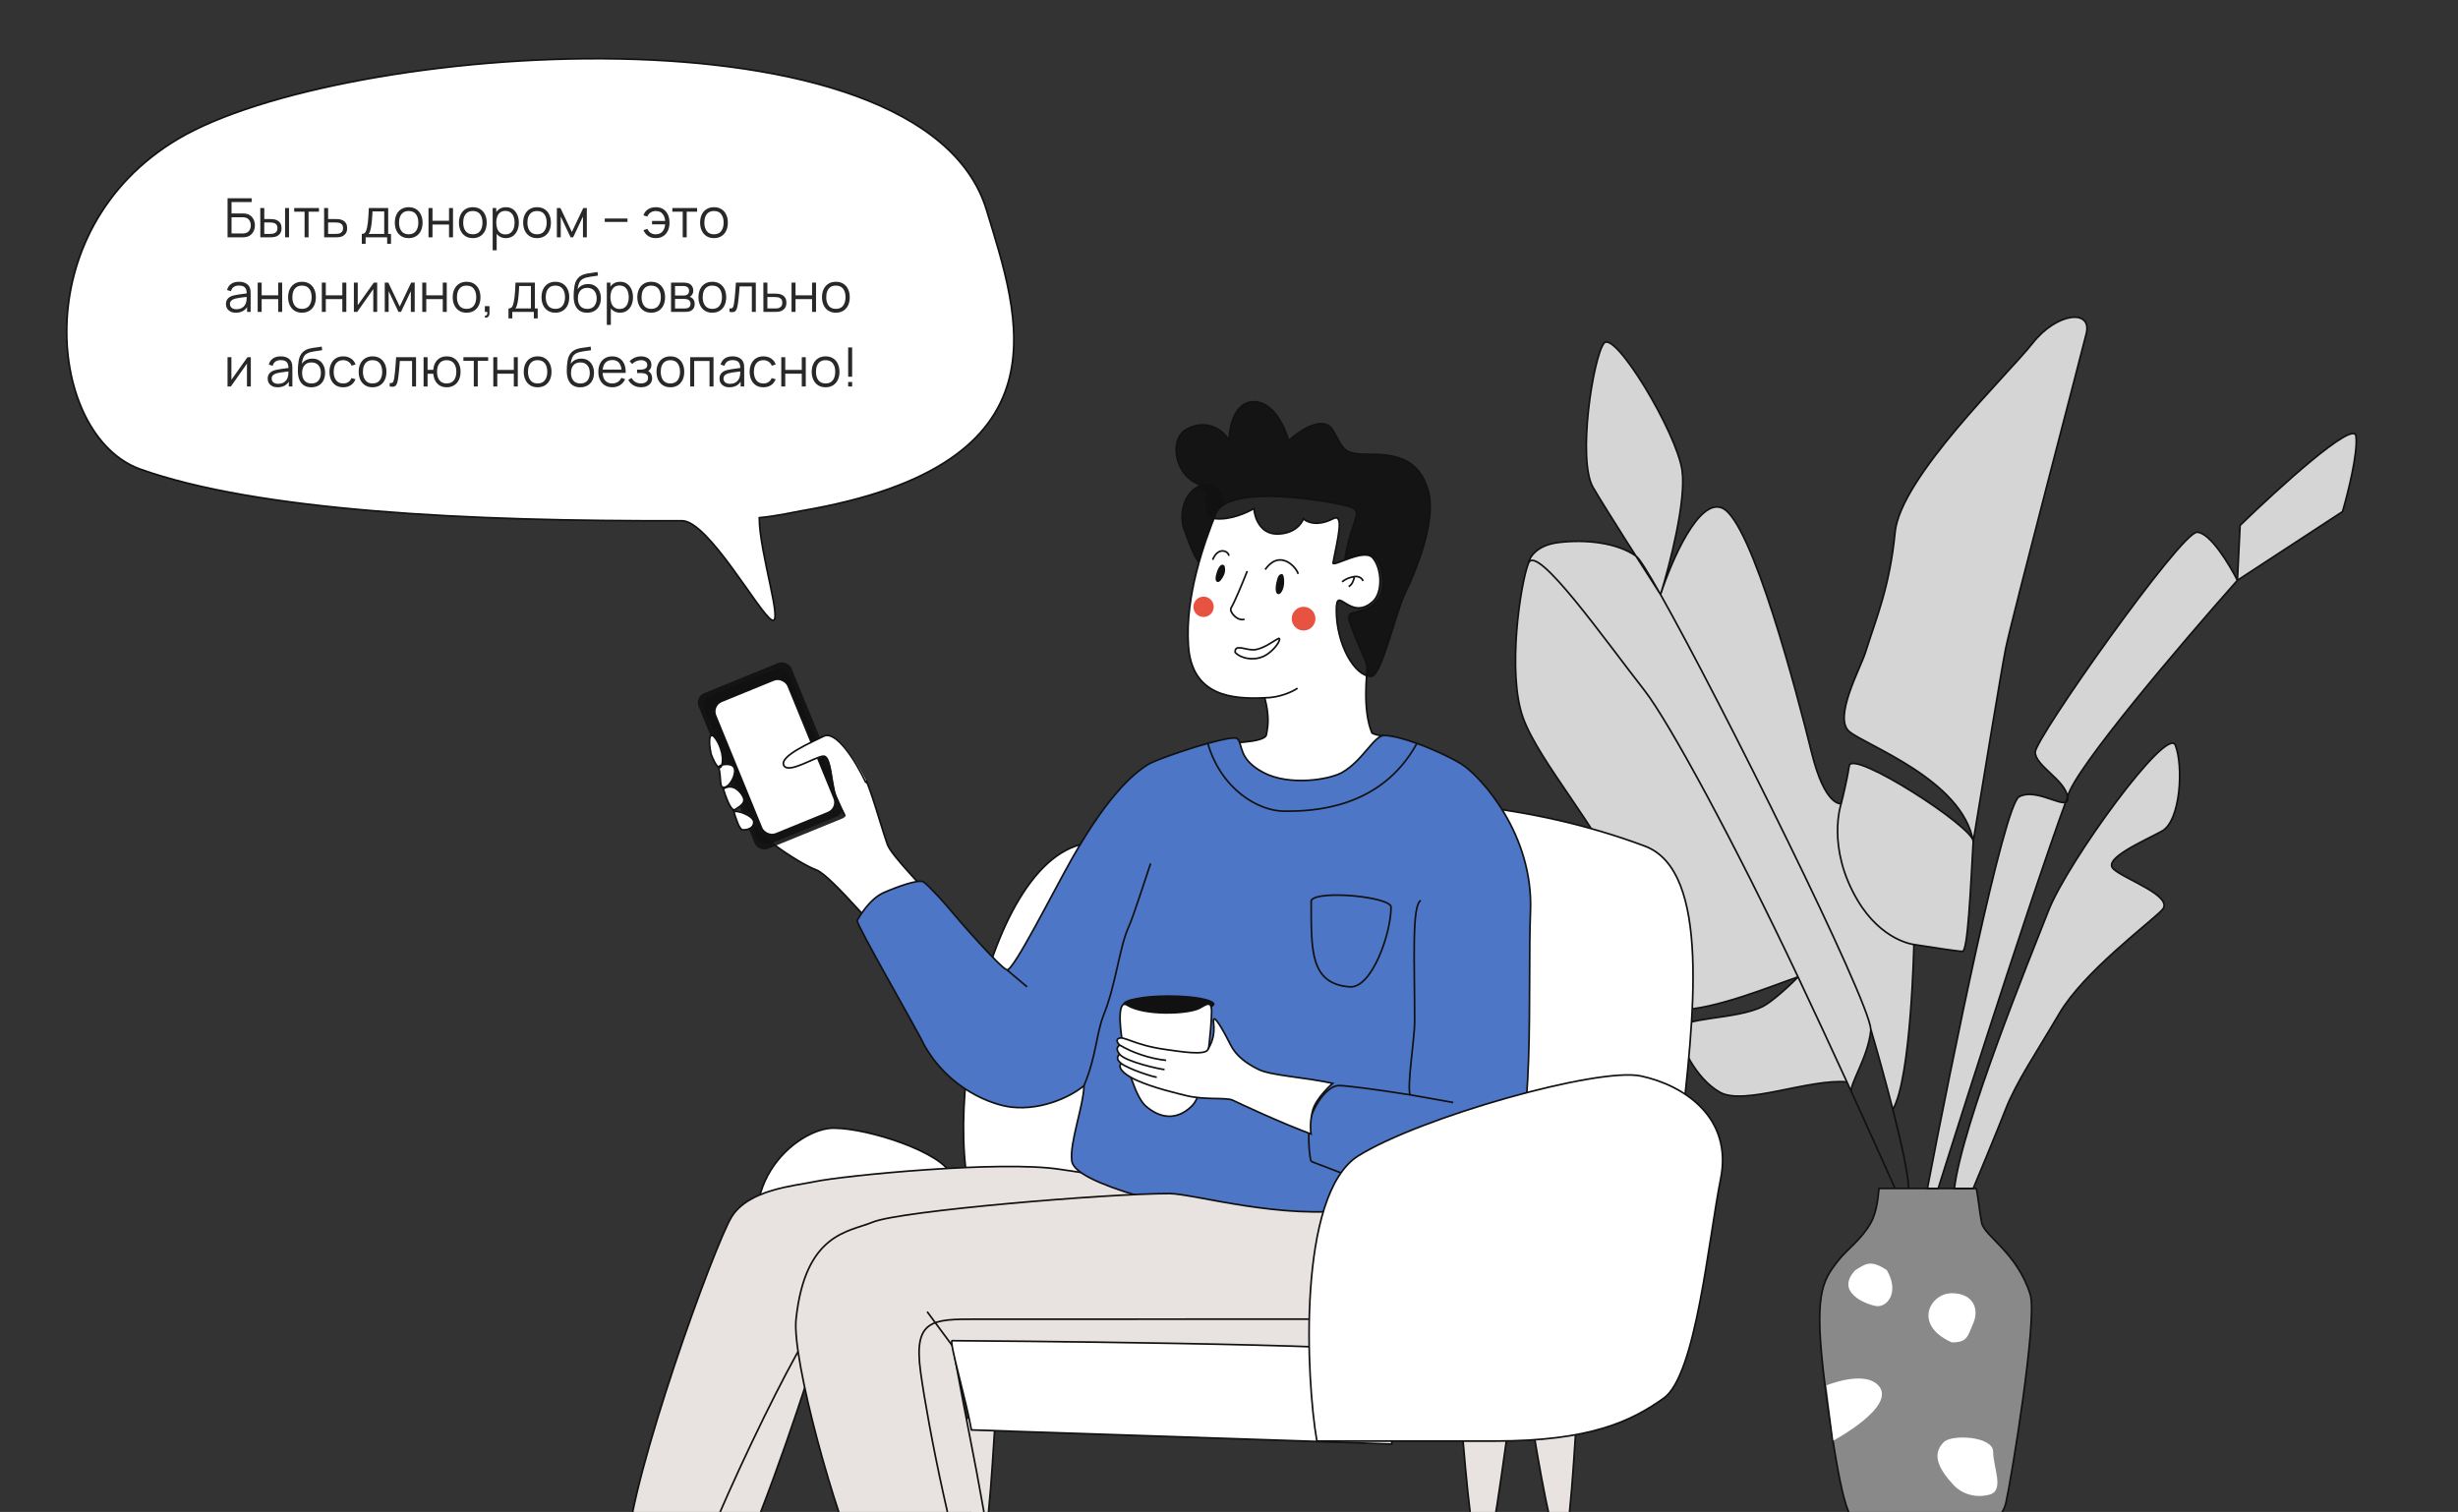
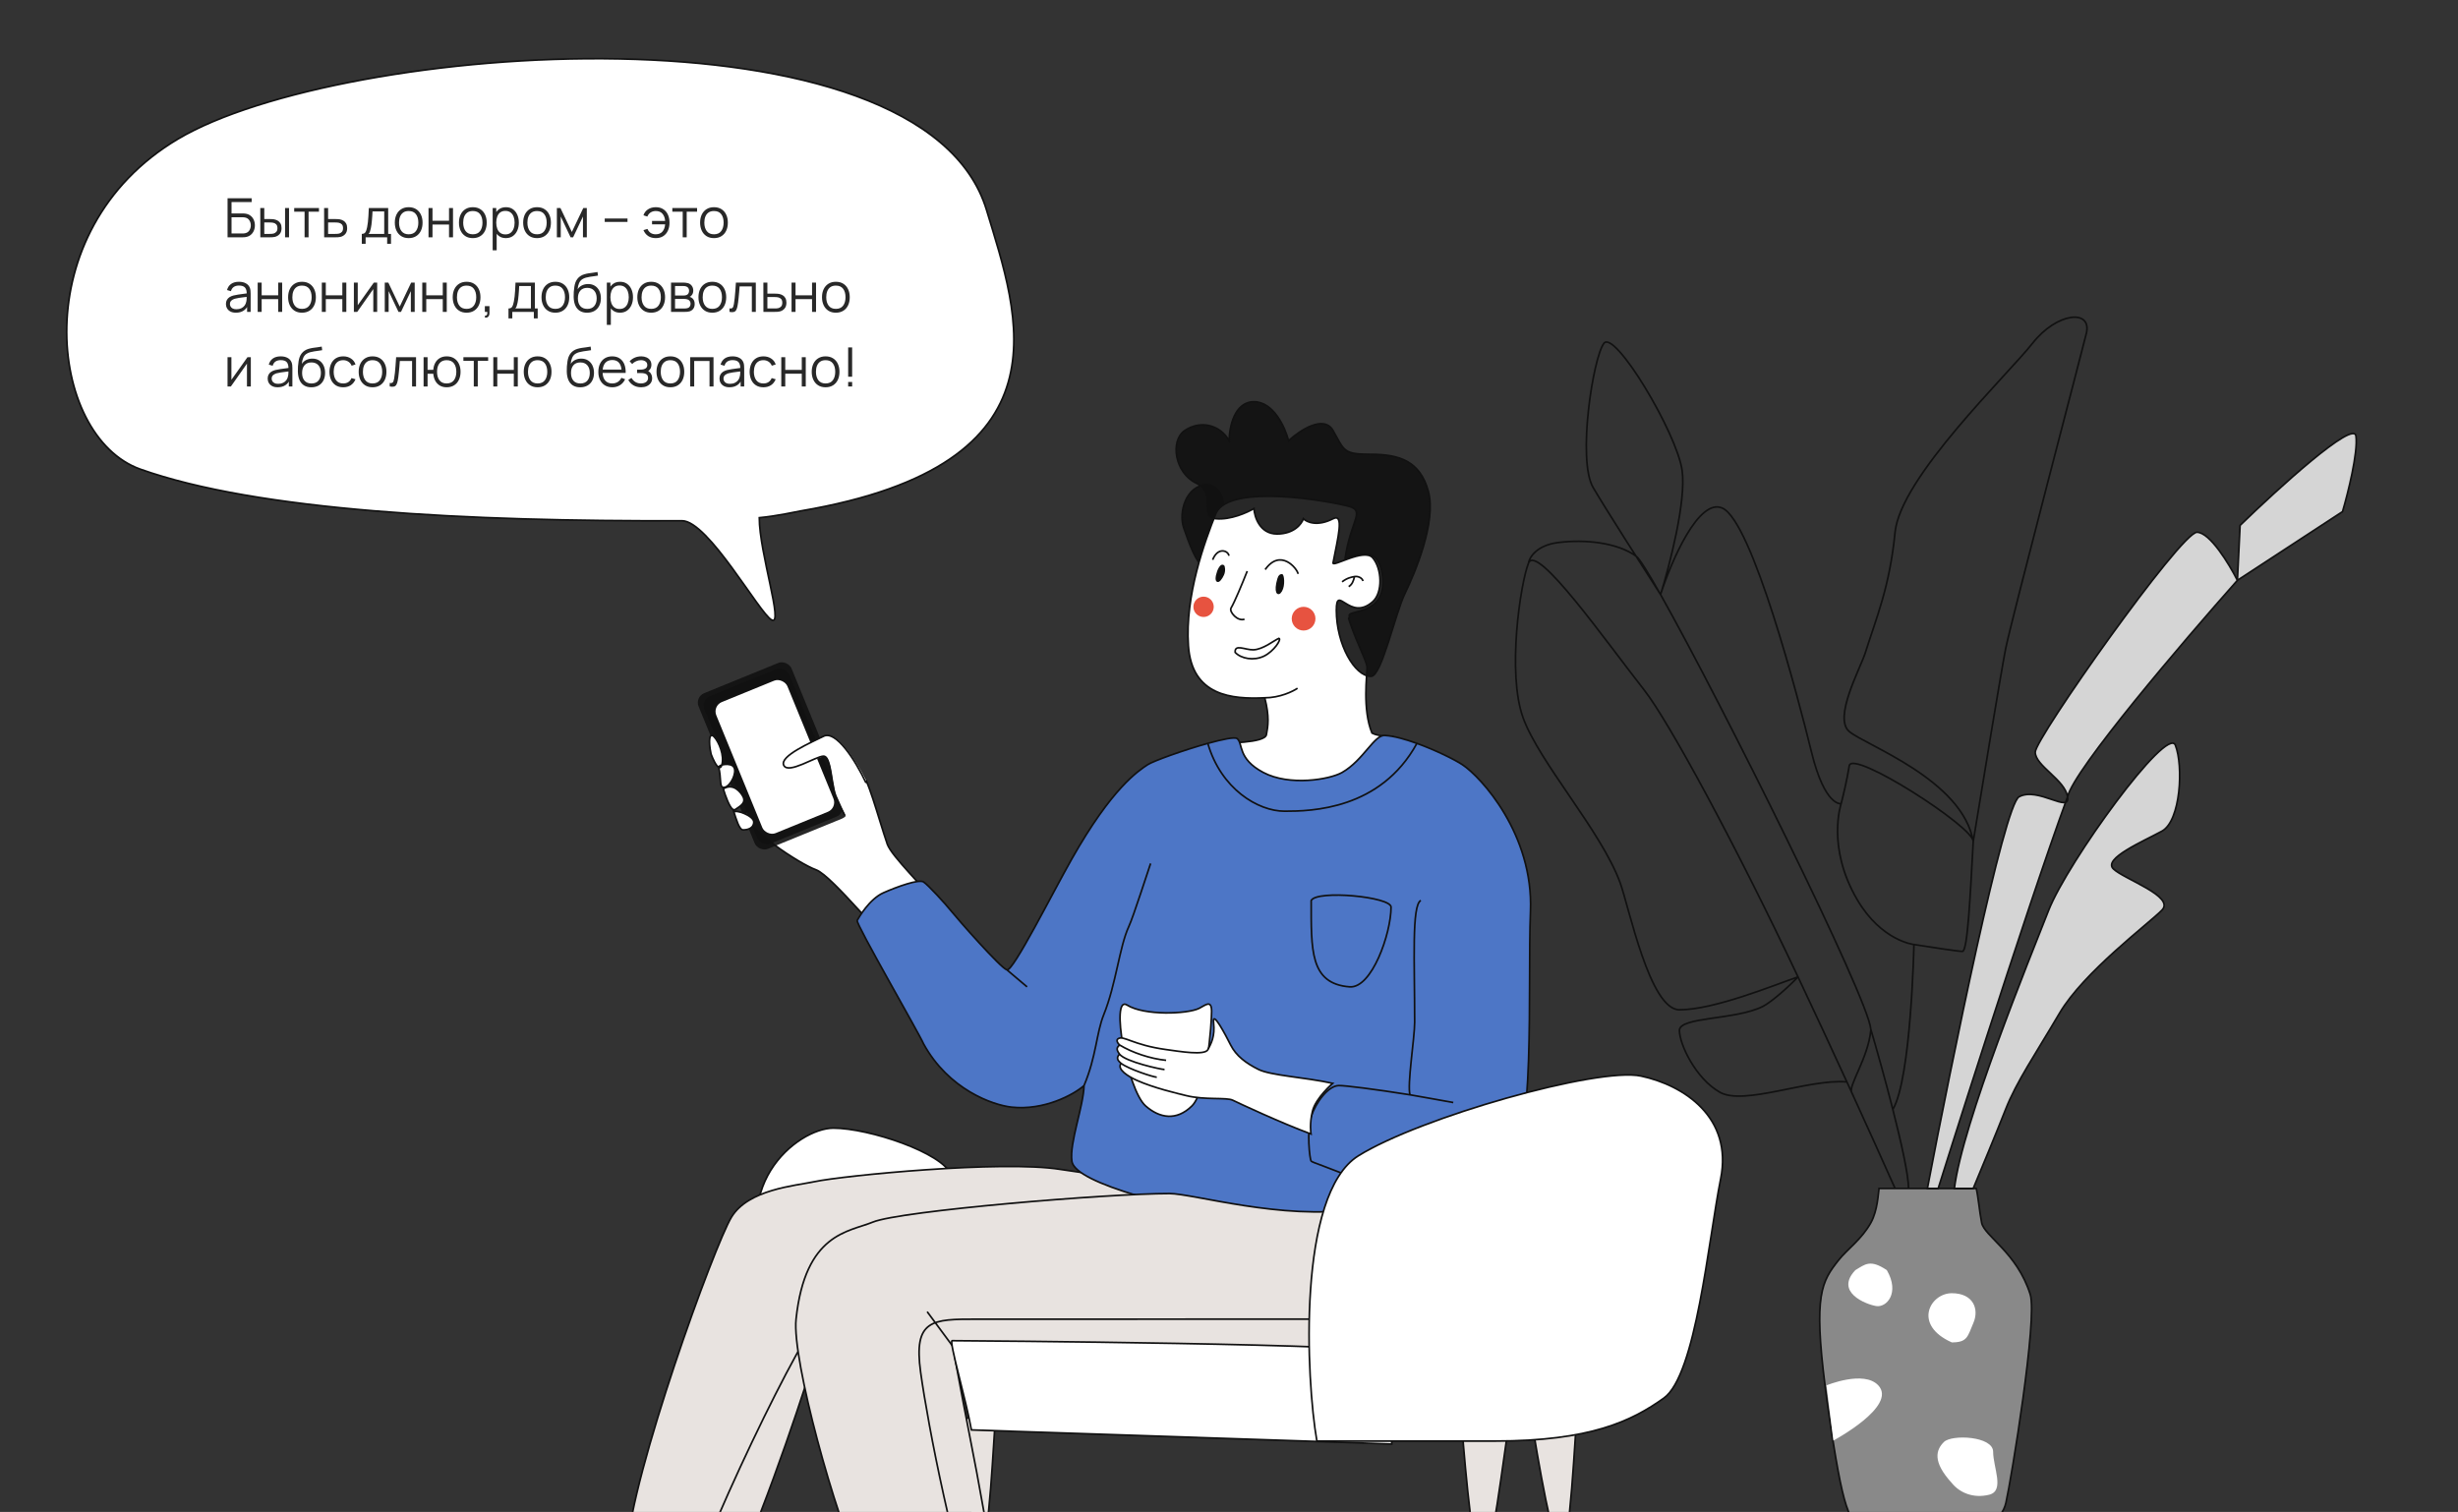
<svg xmlns="http://www.w3.org/2000/svg" width="725" height="446" viewBox="0 0 725 446" fill="none">
  <rect x="0" y="0" width="725" height="446" fill="#333333" stroke="none" />
  <g clip-path="url(#clip0_666_802)">
    <path d="M554.231 350.575H582.901C583.432 352.591 583.875 357.525 584.494 360.654C585.29 364.686 594.909 369.417 598.829 381.819C601.059 388.875 593.254 436.245 591.661 443.3C590.387 448.944 584.759 450.355 582.104 450.355H551.841C546.633 450.355 544.622 450.003 540.744 425.629C540.471 423.914 540.189 422.08 539.895 420.119C539.281 416.009 538.763 412.303 538.336 408.953C534.886 381.902 537.324 378.018 542.285 371.741C544.86 368.481 549.095 365.624 551.841 360.654C553.851 357.018 554.006 351.853 554.231 350.575Z" fill="#898989" stroke="#111111" stroke-width="0.5" />
    <path d="M554.011 408.662C549.763 404.104 538.74 408.662 538.74 408.662L540.759 424.945C540.759 424.945 559.744 414.814 554.011 408.662Z" fill="white" />
    <path d="M575.693 381.48C569.318 381.48 564.08 390.804 575.693 395.989C580.339 395.989 580.339 394.261 582.069 390.228C583.8 386.196 582.069 381.48 575.693 381.48Z" fill="white" />
    <path d="M573.371 425.368C571.048 427.672 569.887 431.128 575.693 437.465C578.016 440.361 582.069 442.074 586.726 440.921C591.383 439.769 587.887 432.857 587.887 428.248C587.887 423.64 575.693 423.064 573.371 425.368Z" fill="white" />
    <path d="M547.241 374.675C550.144 372.947 551.606 371.383 556.531 374.675C560.45 381.48 556.411 385.77 553.381 385.267C550.352 384.765 541.1 381.159 547.241 374.675Z" fill="white" />
-     <path d="M450.829 166.126C448.444 172.207 444.469 198.557 449.239 211.732C454.009 224.907 472.296 245.176 477.861 260.378C480.487 267.55 486.607 297.876 495.353 297.876C505.549 297.876 522.915 290.732 530.335 288.173C527.95 290.732 522.641 295.516 520 296.862C512.049 300.916 495.353 299.903 495.353 303.956C495.353 308.01 500.123 318.145 507.279 322.199C514.434 326.253 533.516 318.145 544.752 319.158C545.219 320.178 545.684 321.192 546.144 322.199C545.218 320.172 551.007 312.064 551.802 303.956C551.812 303.857 551.812 303.739 551.802 303.604C553.536 309.501 556.081 318.552 558.299 327.266C563.728 318.145 564.523 278.62 564.523 278.62C568.763 279.296 577.562 280.647 578.834 280.647C580.424 280.647 581.219 262.405 582.015 248.216C584.665 232.001 590.283 197.948 591.555 191.462C593.145 183.355 614.716 101.305 615.407 98.224C616.997 91.13 606.661 92.143 599.506 101.264C592.35 110.385 560.548 140.789 558.958 157.005C557.368 173.22 553.392 182.341 550.212 192.476C548.736 197.181 540.671 211.732 545.442 215.785C550.173 219.806 578.364 229.807 581.931 247.766C580.011 242.613 546.212 221.013 545.442 225.92C544.805 229.974 543.586 235.041 543.056 237.068C543.056 237.068 538.286 238.081 534.311 221.866C530.335 205.651 516.819 153.964 508.074 149.91C501.077 146.667 492.967 165.54 489.787 175.381C492.437 166.891 497.42 147.681 496.148 138.762C494.558 127.614 476.271 97.21 473.091 101.264C469.911 105.318 465.14 135.722 469.911 143.83C472.331 147.943 477.65 156.386 482.503 164.006C476.92 160.03 467.464 159.039 459.575 160.045C453.214 160.856 451.094 164.437 450.829 166.126Z" fill="#D5D5D5" />
    <path d="M595.53 235.041C591.078 237.473 575.654 313.078 568.498 350.576H571.679C571.679 350.576 596.1 272.914 609.245 236.679C609.762 236.51 609.996 236.022 609.842 235.041C611.75 226.933 644.029 189.098 659.931 171.193L690.938 150.924C692.528 145.519 695.549 133.492 694.913 128.628C694.277 123.763 671.857 144.167 660.726 154.978L659.931 171.193C657.545 166.464 651.821 157.005 648.005 157.005C643.234 157.005 600.301 217.812 600.301 221.866C600.301 225.92 609.047 229.974 609.842 235.041C609.645 235.577 609.446 236.123 609.245 236.679C607.091 237.386 600.018 232.589 595.53 235.041Z" fill="#D5D5D5" />
    <path d="M604.276 268.485C598.711 282.674 578.834 331.32 576.449 350.576H582.015C584.135 345.508 589.011 333.752 591.555 327.266C594.735 319.158 600.301 311.051 607.457 298.889C614.612 286.728 633.694 272.539 637.669 268.485C641.644 264.431 626.538 259.364 623.358 256.324C620.178 253.283 632.103 248.216 637.669 245.176C643.234 242.135 644.029 225.92 641.644 219.839C639.259 213.758 609.842 254.297 604.276 268.485Z" fill="#D5D5D5" />
    <path d="M558.958 350.576C555.323 342.406 550.944 332.69 546.144 322.199M450.829 166.126C453.214 160.045 473.633 189.113 485.017 203.624C492.172 212.745 511.643 248.602 530.335 288.173M450.829 166.126C448.444 172.207 444.469 198.557 449.239 211.732C454.009 224.907 472.296 245.176 477.861 260.378C480.487 267.55 486.607 297.876 495.353 297.876C505.549 297.876 522.915 290.732 530.335 288.173M450.829 166.126C451.094 164.437 453.214 160.856 459.575 160.045C467.526 159.032 477.066 160.045 482.632 164.099C483.563 164.777 486.142 168.918 489.787 175.381M530.335 288.173C535.305 298.694 540.198 309.231 544.752 319.158M530.335 288.173C527.95 290.732 522.641 295.516 520 296.862C512.049 300.916 495.353 299.903 495.353 303.956C495.353 308.01 500.123 318.145 507.279 322.199C514.434 326.253 533.516 318.145 544.752 319.158M544.752 319.158C545.219 320.178 545.684 321.192 546.144 322.199M546.144 322.199C545.218 320.172 551.007 312.064 551.802 303.956C551.812 303.857 551.812 303.739 551.802 303.604M562.933 350.576C562.933 346.689 560.828 337.197 558.299 327.266M551.802 303.604C553.536 309.501 556.081 318.552 558.299 327.266M551.802 303.604C551.155 294.571 507.657 207.067 489.787 175.381M558.299 327.266C563.728 318.145 564.523 278.62 564.523 278.62M564.523 278.62C564.523 278.62 554.982 277.606 547.827 265.445C538.651 249.849 543.056 237.068 543.056 237.068M564.523 278.62C568.763 279.296 577.562 280.647 578.834 280.647C580.424 280.647 581.219 262.405 582.015 248.216M543.056 237.068C543.056 237.068 538.286 238.081 534.311 221.866C530.335 205.651 516.819 153.964 508.074 149.91C501.077 146.667 492.967 165.54 489.787 175.381M543.056 237.068C543.586 235.041 544.805 229.974 545.442 225.92C546.237 220.853 582.248 244.048 582.015 248.216M489.787 175.381C492.437 166.891 497.42 147.681 496.148 138.762C494.558 127.614 476.271 97.21 473.091 101.264C469.911 105.318 465.14 135.722 469.911 143.83C473.727 150.316 484.752 167.567 489.787 175.381ZM582.015 248.216C584.665 232.001 590.283 197.948 591.555 191.462C593.145 183.355 614.716 101.305 615.407 98.224C616.997 91.13 606.661 92.143 599.506 101.264C592.35 110.385 560.548 140.789 558.958 157.005C557.368 173.22 553.392 182.341 550.212 192.476C548.736 197.181 540.671 211.732 545.442 215.785C550.212 219.839 578.834 229.974 582.015 248.216ZM609.842 235.041C610.637 240.108 601.096 232.001 595.53 235.041C591.078 237.473 575.654 313.078 568.498 350.576H571.679C571.679 350.576 596.856 270.512 609.842 235.041ZM609.842 235.041C609.047 229.974 600.301 225.92 600.301 221.866C600.301 217.812 643.234 157.005 648.005 157.005C651.821 157.005 657.545 166.464 659.931 171.193M609.842 235.041C611.75 226.933 644.029 189.098 659.931 171.193M659.931 171.193L660.726 154.978C671.857 144.167 694.277 123.763 694.913 128.628C695.549 133.492 692.528 145.519 690.938 150.924L659.931 171.193ZM576.449 350.576C578.834 331.32 598.711 282.674 604.276 268.485C609.842 254.297 639.259 213.758 641.644 219.839C644.029 225.92 643.234 242.135 637.669 245.176C632.103 248.216 620.178 253.283 623.358 256.324C626.538 259.364 641.644 264.431 637.669 268.485C633.694 272.539 614.612 286.728 607.457 298.889C600.301 311.051 594.735 319.158 591.555 327.266C589.011 333.752 584.135 345.508 582.015 350.576H576.449Z" stroke="#111111" stroke-width="0.5" />
    <path d="M460.452 457.319C463.15 456.87 464.499 423.201 465.398 413.774L451.459 416.917C453.557 430.534 458.294 457.678 460.452 457.319Z" fill="#E8E3E0" stroke="#111111" stroke-width="0.5" />
    <path d="M437.038 462.226C439.763 461.972 443.699 427.83 445.321 418.309L431.18 420.454C432.225 434.462 434.858 462.428 437.038 462.226Z" fill="#E8E3E0" stroke="#111111" stroke-width="0.5" />
    <path d="M289.445 455.577C291.806 455.173 292.986 424.871 293.773 416.387L281.576 419.215C283.412 431.471 287.556 455.901 289.445 455.577Z" fill="#E8E3E0" stroke="#111111" stroke-width="0.5" />
-     <path d="M485.152 249.593C504.666 256.905 499.773 299.817 495.528 336.127C435.156 350.267 310.355 376.102 294.13 366.329C273.848 354.113 286.111 260.452 317.241 249.593C342.111 240.917 417.233 224.142 485.152 249.593Z" fill="white" stroke="#111111" stroke-width="0.5" />
    <path d="M245.797 332.774C235.303 332.774 212.701 350.591 228.845 378.935L280.507 370.837C281.314 364.898 282.444 351.725 280.507 346.542C278.085 340.063 256.291 332.774 245.797 332.774Z" fill="white" stroke="#111111" stroke-width="0.5" />
    <path d="M349.122 155.641C347.65 151.232 349.613 143.393 355.993 142.903C361.489 143.687 361.227 150.089 360.409 153.192C358.937 157.601 355.698 166.419 354.52 166.419C353.048 166.419 350.594 160.05 349.122 155.641Z" fill="#111111" fill-opacity="0.9" stroke="#111111" stroke-width="0.5" />
    <path d="M350.52 190.492C349.493 175.638 355.313 159.793 358.668 151.376C362.73 142.464 392.694 147.91 397.965 149.395C402.75 150.744 398.3 153.753 396.749 164.745C396.591 165.864 406.591 158.249 407.808 170.191C408.968 181.579 397.7 179.837 397.965 181.579C398.227 183.296 397.437 181.471 397.965 183.023C400.566 190.666 403.237 195.172 403.237 196.929C403.237 198.909 401.799 209.307 404.674 216.239C407.55 217.724 411.384 216.734 411.384 217.724C411.384 223.707 384.067 237.035 371.607 236.044C359.147 235.054 357.23 219.21 358.668 219.21C361.543 219.21 373.044 219.21 373.524 216.734C374.003 214.258 374.482 211.424 373.044 205.841C363.46 206.302 351.547 205.346 350.52 190.492Z" fill="white" />
    <path d="M373.044 205.841C363.46 206.302 351.547 205.346 350.52 190.492C349.493 175.638 355.313 159.793 358.668 151.376C362.73 142.464 392.694 147.91 397.965 149.395C402.75 150.744 398.3 153.753 396.749 164.745C396.591 165.864 406.591 158.249 407.808 170.191C408.968 181.579 397.7 179.837 397.965 181.579C398.227 183.296 397.437 181.471 397.965 183.023C400.566 190.666 403.237 195.172 403.237 196.929C403.237 198.909 401.799 209.307 404.674 216.239C407.55 217.724 411.384 216.734 411.384 217.724C411.384 223.707 384.067 237.035 371.607 236.044C359.147 235.054 357.23 219.21 358.668 219.21C361.543 219.21 373.044 219.21 373.524 216.734C374.003 214.258 374.482 211.424 373.044 205.841ZM373.044 205.841C377.502 205.841 381.347 203.962 382.712 203.022" stroke="#111111" stroke-width="0.5" />
    <path d="M349.432 127.016C353.808 124.016 359.643 125.016 362.56 130.016C362.56 126.183 364.019 118.516 369.854 118.516C375.689 118.516 379.093 126.183 380.066 130.016C383.307 127.016 390.472 122.216 393.195 127.016C396.598 133.016 396.112 134.016 404.379 134.016C412.645 134.016 418.867 135.952 421.299 144.952C423.73 153.952 417.329 169.034 414.411 175.034C411.494 181.034 407.524 199.516 404.379 199.516C399.561 199.516 394.167 190.078 394.167 180.016C394.167 172.016 398.057 183.516 404.865 177.516C407.96 174.788 407.597 167.628 404.865 164.516C402.319 161.618 392.906 167.506 393.195 166.016C394.624 158.634 396.529 151.302 393.195 153.016C388.527 155.416 385.415 154.016 384.442 153.016C383.956 154.516 381.719 157.516 376.662 157.516C371.605 157.516 370.016 152.516 369.854 150.016C367.909 151.183 362.949 153.416 358.67 153.016C353.322 152.516 359.157 145.516 352.835 142.516C346.514 139.516 345.055 130.016 349.432 127.016Z" fill="#111111" fill-opacity="0.9" stroke="#111111" stroke-width="0.5" />
    <path d="M261.726 249.058C263.093 252.712 272.664 261.847 277.221 267.784C273.423 271.133 265.463 278.015 264.005 278.746C262.182 279.659 245.7 258.402 240.687 256.575C235.674 254.748 219.723 244.243 219.723 239.676L245.7 228.258H253.904C255.727 228.258 258.917 240.837 261.726 249.058Z" fill="white" stroke="#111111" stroke-width="0.5" />
    <path d="M240.216 348.58C248.823 346.763 295.483 342.221 312.697 344.947L353.015 350.851L342.596 366.748L282.799 372.652L237.498 408.987C231.458 427.609 217.566 467.033 210.318 475.753C207.191 479.515 203.04 481.167 199 480.785C191.33 480.06 184.059 472.005 184.949 457.132C186.308 434.422 210.771 367.202 215.754 359.026C220.737 350.851 234.453 349.796 240.216 348.58Z" fill="#E8E3E0" />
    <path d="M199 480.785C191.33 480.06 184.059 472.005 184.949 457.132C186.308 434.422 210.771 367.202 215.754 359.026C220.737 350.851 234.453 349.796 240.216 348.58C248.823 346.763 295.483 342.221 312.697 344.947L353.015 350.851L342.596 366.748L282.799 372.652L237.498 408.987C231.458 427.609 217.566 467.033 210.318 475.753C207.191 479.515 203.04 481.167 199 480.785ZM199 480.785C207.257 453.067 236.81 392.166 243.329 386.51" stroke="#111111" stroke-width="0.5" />
    <path d="M431.38 225.598C436.846 229.238 452.332 246.07 451.421 268.817C450.51 291.563 453.091 336.146 444.589 348.884C442.216 352.439 431.261 357.365 415.895 353.541C414.376 356.083 410.793 361.895 408.607 364.807C405.874 368.446 385.378 361.622 372.169 361.167C348.03 356.618 317.058 349.339 316.147 342.515C315.418 337.056 319.574 326.441 319.742 320.224C316.717 322.914 307.948 327.633 298.383 326.593C292.809 325.986 279.813 321.406 272.422 307.94C271.055 304.756 252.381 272.456 252.836 271.546C253.292 270.636 256.48 265.177 260.579 263.357C264.679 261.538 271.055 259.263 272.422 260.173C273.788 261.083 278.798 266.542 280.62 268.817C282.442 271.091 295.195 285.649 297.017 286.104C298.839 286.559 310.477 263.368 316.147 253.349C327.989 232.422 335.732 227.418 338.465 225.598C340.157 224.472 349.184 221.251 356.246 219.287C360.589 218.078 364.188 217.345 364.882 217.865C366.704 219.229 364.882 223.779 372.625 227.873C380.368 231.967 392.208 229.954 395.854 227.873C402.23 224.234 405.419 216.5 408.607 216.955C411.176 217.126 414.54 218.062 417.923 219.287C423.535 221.319 429.201 224.147 431.38 225.598Z" fill="#4D76C6" />
    <path d="M428.648 325.228C426.24 324.833 419.126 323.469 415.895 322.953M415.895 322.953C405.475 321.291 396.89 320.224 394.943 320.224C391.755 320.224 388.111 325.228 386.744 329.322C385.378 333.417 386.289 342.06 386.744 342.515C387.2 342.97 389.477 343.425 408.607 351.159C411.128 352.178 413.562 352.96 415.895 353.541M415.895 322.953C414.984 320.224 417.261 306.121 417.261 301.571C417.261 283.585 416.35 266.997 419.083 265.632M297.017 286.104C298.839 286.559 310.477 263.368 316.147 253.349C327.989 232.422 335.732 227.418 338.465 225.598C340.157 224.472 349.184 221.251 356.246 219.287M297.017 286.104C295.195 285.649 282.442 271.091 280.62 268.817C278.798 266.542 273.788 261.083 272.422 260.173C271.055 259.263 264.679 261.538 260.579 263.357C256.48 265.177 253.292 270.636 252.836 271.546C252.381 272.456 271.055 304.756 272.422 307.94C279.813 321.406 292.809 325.986 298.383 326.593C307.948 327.633 316.717 322.914 319.742 320.224M297.017 286.104L302.938 291.108M339.376 254.714C338.616 256.837 334.344 270.295 332.925 273.366C330.192 279.28 329.174 290.346 325.563 299.297C323.36 304.756 323.386 311.58 319.742 320.224M415.895 353.541C431.261 357.365 442.216 352.439 444.589 348.884C453.091 336.146 450.51 291.563 451.421 268.817C452.332 246.07 436.846 229.238 431.38 225.598C429.201 224.147 423.535 221.319 417.923 219.287M415.895 353.541C414.376 356.083 410.793 361.895 408.607 364.807C405.874 368.446 385.378 361.622 372.169 361.167C348.03 356.618 317.058 349.339 316.147 342.515C315.418 337.056 319.574 326.441 319.742 320.224M356.246 219.287C360.589 218.078 364.188 217.345 364.882 217.865C366.704 219.229 364.882 223.779 372.625 227.873C380.368 231.967 392.208 229.954 395.854 227.873C402.23 224.234 405.419 216.5 408.607 216.955C411.176 217.126 414.54 218.062 417.923 219.287M356.246 219.287C360.169 232.767 371.08 239.295 378.912 239.295C386.744 239.295 407.198 238.88 417.923 219.287M386.744 265.632C386.744 280.202 386.322 290.211 398.091 291.108C404.61 291.605 410.296 275.415 410.296 267.582C410.296 264.535 388.488 262.448 386.744 265.632Z" stroke="#111111" stroke-width="0.5" />
    <path d="M344.949 352.081C351.781 352.086 378.581 360.008 399.68 356.679C400.992 364.656 400.833 378.094 400.448 389.124C400.147 397.726 399.708 404.865 399.72 406.805C399.754 412.34 360.458 403.398 344.993 406.761C329.528 410.124 281.181 395.291 281.226 397.418C281.274 399.708 286.848 427.618 288.087 434.315C291.288 451.625 295.406 475.101 295.408 478.044C295.412 482.283 293.48 485.165 290.699 486.233C289.135 486.834 287.303 486.861 285.395 486.234C280.096 484.492 263.283 482.537 254.06 463.4C246.417 447.542 233.54 401.013 234.798 389.147C237.501 363.658 250.353 363.426 257.439 360.507C265.547 357.168 326.822 352.066 344.949 352.081Z" fill="#E8E3E0" />
    <path d="M281.226 397.418C281.274 399.708 286.848 427.618 288.087 434.315C291.288 451.625 295.406 475.101 295.408 478.044C295.412 482.283 293.48 485.165 290.699 486.233M281.226 397.418C281.181 395.291 329.528 410.124 344.993 406.761C360.458 403.398 399.754 412.34 399.72 406.805C399.708 404.865 400.147 397.726 400.448 389.124M281.226 397.418L273.475 386.936M290.699 486.233C289.135 486.834 287.303 486.861 285.395 486.234C280.096 484.492 263.283 482.537 254.06 463.4C246.417 447.542 233.54 401.013 234.798 389.147C237.501 363.658 250.353 363.426 257.439 360.507C265.547 357.168 326.822 352.066 344.949 352.081C351.781 352.086 378.581 360.008 399.68 356.679C400.992 364.656 400.833 378.094 400.448 389.124M290.699 486.233C281.217 459.296 273.725 420.48 271.546 404.811C269.368 389.142 274.981 389.141 288.093 389.139C301.205 389.137 360.955 389.129 377.964 389.127C391.571 389.125 398.623 389.124 400.448 389.124" stroke="#111111" stroke-width="0.5" />
-     <ellipse cx="344.738" cy="296.193" rx="13.504" ry="2.613" fill="#111111" />
    <path d="M351.575 326.229C347.017 330.737 342.003 329.861 337.9 326.229C332.422 321.379 327.416 293.317 332.431 296.473C337.445 299.629 350.208 299.178 353.724 297.435C355.452 296.577 357.37 294.73 357.37 298.336C357.37 301.943 355.96 321.893 351.575 326.229Z" fill="white" stroke="#111111" stroke-width="0.5" />
    <path d="M371.222 315.478C374.883 317.29 384.854 317.759 393.089 319.57C393.089 319.57 388.137 323.808 387.141 327.723C386.181 331.496 386.684 334.516 386.684 334.516C377.686 331.195 365.081 325.277 363.617 324.552C361.787 323.646 355.381 324.552 349.89 323.194C347.19 322.525 340.282 320.929 335.249 318.664C332.812 317.568 329.302 315.411 330.674 313.683C330.217 313.23 328.844 312.324 330.217 310.965C328.844 309.181 329.812 308.793 330.217 308.248C329.301 307.342 329.381 306.702 329.759 306.436C331.374 305.302 334.049 308.248 343.943 309.606C348.061 310.172 355.381 311.418 356.296 309.606C357.211 307.795 358.412 305.767 357.954 301.691C357.496 297.615 361.614 305.543 362.987 308.261C364.624 311.501 367.562 313.667 371.222 315.478Z" fill="white" />
    <path d="M330.217 308.248C329.301 307.342 329.381 306.702 329.759 306.436C331.374 305.302 334.049 308.248 343.943 309.606C348.061 310.172 355.381 311.418 356.296 309.606C357.211 307.795 358.412 305.767 357.954 301.691C357.496 297.615 361.614 305.543 362.987 308.261C364.624 311.501 367.562 313.667 371.222 315.478C374.883 317.29 384.854 317.759 393.089 319.57C393.089 319.57 388.137 323.808 387.141 327.723C386.181 331.496 386.684 334.516 386.684 334.516C377.686 331.195 365.081 325.277 363.617 324.552C361.787 323.646 355.381 324.552 349.89 323.194C347.19 322.525 340.282 320.929 335.249 318.664C332.812 317.568 329.302 315.411 330.674 313.683M330.217 308.248C333.9 310.512 339.367 312.324 343.943 312.777M330.217 308.248C329.812 308.793 328.844 309.181 330.217 310.965M330.217 310.965C331.959 313.23 342.57 315.494 343.485 315.494M330.217 310.965C328.844 312.324 330.217 313.23 330.674 313.683M330.674 313.683C332.962 315.411 340.282 317.759 341.197 317.759" stroke="#111111" stroke-width="0.5" />
    <rect width="29.619" height="49.647" rx="3" transform="matrix(0.926 -0.378 0.379 0.925 204.912 205.613)" fill="#111111" fill-opacity="0.9" />
    <rect width="27.006" height="47.034" rx="3" transform="matrix(0.926 -0.378 0.379 0.925 206.654 206.484)" fill="#111111" fill-opacity="0.9" />
    <rect width="22.65" height="41.808" rx="3" transform="matrix(0.926 -0.378 0.379 0.925 210.139 208.226)" fill="white" />
    <path d="M243.083 217.185C246.745 215.345 252.238 224.087 255.442 230.069C253.871 233.55 251.342 239.635 249.816 241.323C249.358 240.402 247.844 237.707 246.745 235.13C245.869 233.076 245.552 228.773 244.843 225.928C244.44 224.313 243.912 223.167 243.083 223.167C240.795 223.167 232.555 228.689 231.182 225.928C229.809 223.167 239.421 219.026 243.083 217.185Z" fill="white" />
    <path d="M255.442 230.953C252.28 224.167 246.539 215.366 242.925 217.175C239.311 218.985 229.825 223.056 231.18 225.77C232.535 228.484 240.667 223.056 242.925 223.056C243.743 223.056 244.265 224.182 244.662 225.77C245.362 228.567 245.675 232.797 246.539 234.817C247.623 237.35 248.666 239.547 249.118 240.452" stroke="#111111" stroke-width="0.5" />
    <path d="M209.736 222.462C208.836 218.273 209.286 215.945 210.636 217.342C211.977 218.729 213.763 222.875 212.902 225.668C214.038 225.326 215.89 225.321 216.486 226.361C217.386 227.931 215.586 231.772 213.786 232.238C213.518 232.307 213.311 232.304 213.148 232.238C213.246 232.668 213.188 232.212 213.336 232.703C216.363 230.841 218.558 233.789 219.186 235.031C220.086 236.893 218.286 237.824 216.936 238.755C216.691 238.924 216.431 238.909 216.167 238.755C216.27 239.006 216.376 239.299 216.486 239.619C216.805 238.621 222.335 240.617 222.335 242.479C222.335 244.341 220.535 244.807 219.186 244.807C218.018 244.807 217.186 241.67 216.486 239.619C216.376 239.299 216.27 239.006 216.167 238.755C215.196 238.19 213.972 234.824 213.336 232.703C213.188 232.212 213.246 232.668 213.148 232.238C212.213 231.857 212.752 229.383 211.986 226.361C211.205 225.923 210.251 223.848 209.736 222.462Z" fill="white" />
    <path d="M211.986 226.361C212.341 226.56 212.66 226.42 212.886 225.721C213.786 222.928 211.986 218.738 210.636 217.342C209.286 215.945 208.836 218.273 209.736 222.462C210.251 223.848 211.205 225.923 211.986 226.361ZM211.986 226.361C211.817 225.604 215.586 224.79 216.486 226.361C217.386 227.931 215.586 231.772 213.786 232.238C213.518 232.307 213.311 232.304 213.148 232.238M211.986 226.361C212.752 229.383 212.213 231.857 213.148 232.238M213.148 232.238C213.246 232.668 213.188 232.212 213.336 232.703M213.336 232.703C216.363 230.841 218.558 233.789 219.186 235.031C220.086 236.893 218.286 237.824 216.936 238.755C216.691 238.924 216.431 238.909 216.167 238.755M213.336 232.703C213.972 234.824 215.196 238.19 216.167 238.755M216.167 238.755C216.27 239.006 216.376 239.299 216.486 239.619M216.486 239.619C217.186 241.67 218.018 244.807 219.186 244.807C220.535 244.807 222.335 244.341 222.335 242.479C222.335 240.617 216.805 238.621 216.486 239.619Z" stroke="#111111" stroke-width="0.5" />
    <path d="M395.859 171.632C397.34 170.477 398.61 170.241 399.521 170.081M402.016 171.397C401.859 170.541 400.62 169.888 399.521 170.081M399.521 170.081C399.202 171.419 398.821 172.421 397.808 173.047" stroke="#111111" stroke-width="0.5" />
    <path d="M377.903 174.314C376.896 176.02 375.87 174.595 376.999 170.782C377.321 169.692 377.67 169.644 378.076 169.588C378.483 169.532 378.909 172.607 377.903 174.314Z" fill="#111111" />
    <path d="M358.975 171.345C358.497 170.888 359.025 168.726 359.696 167.588C360.234 166.676 360.572 166.755 360.845 166.907C361.079 167.037 361.305 168.41 360.793 169.526C360.282 170.642 359.452 171.801 358.975 171.345Z" fill="#111111" />
    <path d="M367.876 168.475C366.341 172.345 364.177 177.545 363.116 179.343C362.445 180.481 365.106 183.436 367.068 182.642M373.172 168.014C377.677 161.645 382.664 167.747 382.878 169.285M362.482 163.946C362.269 162.408 359.21 161.264 357.676 165.133M376.999 170.782C375.87 174.595 376.896 176.02 377.903 174.314C378.909 172.607 378.483 169.532 378.076 169.588C377.67 169.644 377.321 169.692 376.999 170.782ZM359.696 167.588C359.025 168.726 358.497 170.888 358.975 171.345C359.452 171.801 360.282 170.642 360.793 169.526C361.305 168.41 361.079 167.037 360.845 166.907C360.572 166.755 360.234 166.676 359.696 167.588Z" stroke="#111111" stroke-width="0.5" />
    <path d="M369.67 191.686C367.269 191.74 364.126 189.876 364.316 192.45C366.065 194.295 369.781 195.01 372.813 193.55C375.759 192.131 378.06 188.566 377.236 188.297C375.923 188.803 372.551 191.623 369.67 191.686Z" stroke="#111111" stroke-width="0.5" />
    <circle cx="384.5" cy="182.5" r="3.5" fill="#E75340" />
    <circle cx="355" cy="179" r="3" fill="#E75340" />
    <path d="M410.515 399.179C410.515 401.95 409.998 413.959 410.515 425.968L286.525 421.811C284.976 413.035 279.809 395.484 280.842 395.484C284.975 395.484 410.515 396.408 410.515 399.179Z" fill="white" stroke="#111111" stroke-width="0.5" />
    <path d="M400.657 340.946C382.533 352.257 385.251 407 388.423 425.097H440.985C469.079 425.097 481.239 419.215 490.754 412.429C500.27 405.643 503.895 365.829 507.52 347.733C511.145 329.636 496.719 320.135 484.032 317.42C471.344 314.706 418.782 329.636 400.657 340.946Z" fill="white" stroke="#111111" stroke-width="0.5" />
    <path d="M236.266 150.703C316.892 137 300.335 92.938 291 62C272.14 -0.5 100.5 12.5 52.5 41C7.041 67.992 14.17 128.727 41.401 138.406C76 150.703 137.757 153.851 201.161 153.613C208.911 153.644 223.956 180.894 227.604 182.873C231.251 184.853 223.956 163.076 223.956 152.718C229.045 152.25 235.018 150.915 236.266 150.703Z" fill="white" stroke="#111111" stroke-width="0.5" />
    <path d="M67.12 70V58.48H74.232V59.608H68.296V62.96H71.568C71.68 62.96 71.805 62.965 71.944 62.976C72.088 62.981 72.232 62.995 72.376 63.016C72.968 63.096 73.472 63.299 73.888 63.624C74.309 63.949 74.629 64.36 74.848 64.856C75.072 65.352 75.184 65.893 75.184 66.48C75.184 67.067 75.072 67.608 74.848 68.104C74.629 68.6 74.309 69.011 73.888 69.336C73.472 69.661 72.968 69.864 72.376 69.944C72.232 69.96 72.088 69.973 71.944 69.984C71.805 69.995 71.68 70 71.568 70H67.12ZM68.296 68.872H71.536C71.632 68.872 71.744 68.867 71.872 68.856C72 68.845 72.125 68.829 72.248 68.808C72.84 68.691 73.275 68.408 73.552 67.96C73.835 67.507 73.976 67.013 73.976 66.48C73.976 65.941 73.835 65.448 73.552 65C73.275 64.552 72.84 64.269 72.248 64.152C72.125 64.125 72 64.109 71.872 64.104C71.744 64.093 71.632 64.088 71.536 64.088H68.296V68.872ZM76.784 70L76.768 61.36H77.952V64.616H79.456C79.707 64.616 79.952 64.621 80.192 64.632C80.432 64.643 80.648 64.664 80.84 64.696C81.267 64.781 81.646 64.925 81.976 65.128C82.307 65.331 82.568 65.611 82.76 65.968C82.952 66.32 83.048 66.765 83.048 67.304C83.048 68.045 82.856 68.629 82.472 69.056C82.088 69.483 81.606 69.76 81.024 69.888C80.806 69.936 80.568 69.968 80.312 69.984C80.056 69.995 79.806 70 79.56 70H76.784ZM77.952 68.992H79.512C79.688 68.992 79.888 68.987 80.112 68.976C80.336 68.965 80.534 68.936 80.704 68.888C80.992 68.808 81.251 68.648 81.48 68.408C81.715 68.163 81.832 67.795 81.832 67.304C81.832 66.819 81.72 66.453 81.496 66.208C81.272 65.957 80.974 65.792 80.6 65.712C80.43 65.675 80.248 65.651 80.056 65.64C79.87 65.629 79.688 65.624 79.512 65.624H77.952V68.992ZM84.08 70V61.36H85.256V70H84.08ZM89.839 70V62.448H86.775V61.36H94.079V62.448H91.015V70H89.839ZM95.612 70L95.596 61.36H96.78V64.616H98.804C99.055 64.616 99.3 64.621 99.54 64.632C99.786 64.643 100.002 64.664 100.188 64.696C100.615 64.776 100.994 64.917 101.324 65.12C101.66 65.323 101.922 65.603 102.108 65.96C102.3 66.317 102.396 66.765 102.396 67.304C102.396 68.045 102.204 68.629 101.82 69.056C101.442 69.483 100.962 69.76 100.38 69.888C100.162 69.936 99.924 69.968 99.668 69.984C99.412 69.995 99.159 70 98.908 70H95.612ZM96.78 68.992H98.86C99.042 68.992 99.244 68.987 99.468 68.976C99.692 68.965 99.89 68.936 100.06 68.888C100.343 68.808 100.599 68.648 100.828 68.408C101.063 68.163 101.18 67.795 101.18 67.304C101.18 66.819 101.068 66.453 100.844 66.208C100.62 65.957 100.322 65.792 99.948 65.712C99.783 65.675 99.604 65.651 99.412 65.64C99.22 65.629 99.036 65.624 98.86 65.624H96.78V68.992ZM106.714 71.92V68.992C107.205 68.992 107.557 68.835 107.77 68.52C107.984 68.2 108.157 67.691 108.29 66.992C108.381 66.539 108.456 66.051 108.514 65.528C108.573 65.005 108.624 64.408 108.666 63.736C108.709 63.059 108.749 62.267 108.786 61.36H114.498V68.992H115.33V71.92H114.194V70H107.842V71.92H106.714ZM108.706 68.992H113.33V62.368H109.874C109.858 62.773 109.834 63.203 109.802 63.656C109.776 64.109 109.741 64.563 109.698 65.016C109.661 65.469 109.616 65.896 109.562 66.296C109.514 66.691 109.456 67.037 109.386 67.336C109.306 67.72 109.218 68.048 109.122 68.32C109.032 68.592 108.893 68.816 108.706 68.992ZM120.541 70.24C119.682 70.24 118.949 70.045 118.341 69.656C117.733 69.267 117.266 68.728 116.941 68.04C116.615 67.352 116.453 66.563 116.453 65.672C116.453 64.765 116.618 63.971 116.949 63.288C117.279 62.605 117.749 62.075 118.357 61.696C118.97 61.312 119.698 61.12 120.541 61.12C121.405 61.12 122.141 61.315 122.749 61.704C123.362 62.088 123.829 62.624 124.149 63.312C124.474 63.995 124.637 64.781 124.637 65.672C124.637 66.579 124.474 67.376 124.149 68.064C123.823 68.747 123.354 69.28 122.741 69.664C122.127 70.048 121.394 70.24 120.541 70.24ZM120.541 69.112C121.501 69.112 122.215 68.795 122.685 68.16C123.154 67.52 123.389 66.691 123.389 65.672C123.389 64.627 123.151 63.795 122.677 63.176C122.207 62.557 121.495 62.248 120.541 62.248C119.895 62.248 119.362 62.395 118.941 62.688C118.525 62.976 118.213 63.379 118.005 63.896C117.802 64.408 117.701 65 117.701 65.672C117.701 66.712 117.941 67.547 118.421 68.176C118.901 68.8 119.607 69.112 120.541 69.112ZM126.393 70V61.36H127.569V65.112H132.441V61.36H133.617V70H132.441V66.24H127.569V70H126.393ZM139.462 70.24C138.604 70.24 137.87 70.045 137.262 69.656C136.654 69.267 136.188 68.728 135.862 68.04C135.537 67.352 135.374 66.563 135.374 65.672C135.374 64.765 135.54 63.971 135.87 63.288C136.201 62.605 136.67 62.075 137.278 61.696C137.892 61.312 138.62 61.12 139.462 61.12C140.326 61.12 141.062 61.315 141.67 61.704C142.284 62.088 142.75 62.624 143.07 63.312C143.396 63.995 143.558 64.781 143.558 65.672C143.558 66.579 143.396 67.376 143.07 68.064C142.745 68.747 142.276 69.28 141.662 69.664C141.049 70.048 140.316 70.24 139.462 70.24ZM139.462 69.112C140.422 69.112 141.137 68.795 141.606 68.16C142.076 67.52 142.31 66.691 142.31 65.672C142.31 64.627 142.073 63.795 141.598 63.176C141.129 62.557 140.417 62.248 139.462 62.248C138.817 62.248 138.284 62.395 137.862 62.688C137.446 62.976 137.134 63.379 136.926 63.896C136.724 64.408 136.622 65 136.622 65.672C136.622 66.712 136.862 67.547 137.342 68.176C137.822 68.8 138.529 69.112 139.462 69.112ZM149.203 70.24C148.408 70.24 147.736 70.04 147.187 69.64C146.638 69.235 146.222 68.688 145.939 68C145.656 67.307 145.515 66.531 145.515 65.672C145.515 64.797 145.656 64.019 145.939 63.336C146.227 62.648 146.648 62.107 147.203 61.712C147.758 61.317 148.44 61.12 149.251 61.12C150.04 61.12 150.718 61.32 151.283 61.72C151.848 62.12 152.28 62.664 152.579 63.352C152.883 64.04 153.035 64.813 153.035 65.672C153.035 66.536 152.883 67.312 152.579 68C152.275 68.688 151.838 69.235 151.267 69.64C150.696 70.04 150.008 70.24 149.203 70.24ZM145.315 73.84V61.36H146.371V67.864H146.499V73.84H145.315ZM149.083 69.144C149.686 69.144 150.187 68.992 150.587 68.688C150.987 68.384 151.286 67.971 151.483 67.448C151.686 66.92 151.787 66.328 151.787 65.672C151.787 65.021 151.688 64.435 151.491 63.912C151.294 63.389 150.992 62.976 150.587 62.672C150.187 62.368 149.678 62.216 149.059 62.216C148.456 62.216 147.955 62.363 147.555 62.656C147.16 62.949 146.864 63.357 146.667 63.88C146.47 64.397 146.371 64.995 146.371 65.672C146.371 66.339 146.47 66.936 146.667 67.464C146.864 67.987 147.163 68.397 147.563 68.696C147.963 68.995 148.47 69.144 149.083 69.144ZM158.4 70.24C157.541 70.24 156.808 70.045 156.2 69.656C155.592 69.267 155.125 68.728 154.8 68.04C154.475 67.352 154.312 66.563 154.312 65.672C154.312 64.765 154.477 63.971 154.808 63.288C155.139 62.605 155.608 62.075 156.216 61.696C156.829 61.312 157.557 61.12 158.4 61.12C159.264 61.12 160 61.315 160.608 61.704C161.221 62.088 161.688 62.624 162.008 63.312C162.333 63.995 162.496 64.781 162.496 65.672C162.496 66.579 162.333 67.376 162.008 68.064C161.683 68.747 161.213 69.28 160.6 69.664C159.987 70.048 159.253 70.24 158.4 70.24ZM158.4 69.112C159.36 69.112 160.075 68.795 160.544 68.16C161.013 67.52 161.248 66.691 161.248 65.672C161.248 64.627 161.011 63.795 160.536 63.176C160.067 62.557 159.355 62.248 158.4 62.248C157.755 62.248 157.221 62.395 156.8 62.688C156.384 62.976 156.072 63.379 155.864 63.896C155.661 64.408 155.56 65 155.56 65.672C155.56 66.712 155.8 67.547 156.28 68.176C156.76 68.8 157.467 69.112 158.4 69.112ZM164.253 70V61.36H165.301L168.669 68.432L172.045 61.36H173.085V70H171.949V63.872L169.045 70H168.301L165.397 63.872V70H164.253ZM178.366 65.464V64.456H185.086V65.464H178.366ZM193.418 70.24C192.559 70.24 191.821 70.04 191.202 69.64C190.583 69.235 190.111 68.648 189.786 67.88L190.97 67.528C191.189 68.045 191.503 68.44 191.914 68.712C192.33 68.979 192.829 69.112 193.41 69.112C194.263 69.112 194.919 68.848 195.378 68.32C195.842 67.787 196.111 67.075 196.186 66.184H192.322V65.176H196.186C196.122 64.307 195.863 63.603 195.41 63.064C194.957 62.52 194.298 62.248 193.434 62.248C192.858 62.248 192.349 62.389 191.906 62.672C191.469 62.955 191.146 63.357 190.938 63.88L189.786 63.512C190.031 62.771 190.477 62.187 191.122 61.76C191.773 61.333 192.546 61.12 193.442 61.12C194.285 61.12 195.007 61.312 195.61 61.696C196.213 62.075 196.674 62.608 196.994 63.296C197.314 63.979 197.474 64.776 197.474 65.688C197.474 66.595 197.311 67.389 196.986 68.072C196.666 68.755 196.205 69.288 195.602 69.672C194.999 70.051 194.271 70.24 193.418 70.24ZM201.37 70V62.448H198.306V61.36H205.61V62.448H202.546V70H201.37ZM210.587 70.24C209.729 70.24 208.995 70.045 208.387 69.656C207.779 69.267 207.313 68.728 206.987 68.04C206.662 67.352 206.499 66.563 206.499 65.672C206.499 64.765 206.665 63.971 206.995 63.288C207.326 62.605 207.795 62.075 208.403 61.696C209.017 61.312 209.745 61.12 210.587 61.12C211.451 61.12 212.187 61.315 212.795 61.704C213.409 62.088 213.875 62.624 214.195 63.312C214.521 63.995 214.683 64.781 214.683 65.672C214.683 66.579 214.521 67.376 214.195 68.064C213.87 68.747 213.401 69.28 212.787 69.664C212.174 70.048 211.441 70.24 210.587 70.24ZM210.587 69.112C211.547 69.112 212.262 68.795 212.731 68.16C213.201 67.52 213.435 66.691 213.435 65.672C213.435 64.627 213.198 63.795 212.723 63.176C212.254 62.557 211.542 62.248 210.587 62.248C209.942 62.248 209.409 62.395 208.987 62.688C208.571 62.976 208.259 63.379 208.051 63.896C207.849 64.408 207.747 65 207.747 65.672C207.747 66.712 207.987 67.547 208.467 68.176C208.947 68.8 209.654 69.112 210.587 69.112ZM69.592 92.24C68.941 92.24 68.395 92.123 67.952 91.888C67.515 91.653 67.187 91.341 66.968 90.952C66.749 90.563 66.64 90.139 66.64 89.68C66.64 89.211 66.733 88.811 66.92 88.48C67.112 88.144 67.371 87.869 67.696 87.656C68.027 87.443 68.408 87.28 68.84 87.168C69.277 87.061 69.76 86.968 70.288 86.888C70.821 86.803 71.341 86.731 71.848 86.672C72.36 86.608 72.808 86.547 73.192 86.488L72.776 86.744C72.792 85.891 72.627 85.259 72.28 84.848C71.933 84.437 71.331 84.232 70.472 84.232C69.88 84.232 69.379 84.365 68.968 84.632C68.563 84.899 68.277 85.32 68.112 85.896L66.968 85.56C67.165 84.787 67.563 84.187 68.16 83.76C68.757 83.333 69.533 83.12 70.488 83.12C71.277 83.12 71.947 83.269 72.496 83.568C73.051 83.861 73.443 84.288 73.672 84.848C73.779 85.099 73.848 85.379 73.88 85.688C73.912 85.997 73.928 86.312 73.928 86.632V92H72.88V89.832L73.184 89.96C72.891 90.701 72.435 91.267 71.816 91.656C71.197 92.045 70.456 92.24 69.592 92.24ZM69.728 91.224C70.277 91.224 70.757 91.125 71.168 90.928C71.579 90.731 71.909 90.461 72.16 90.12C72.411 89.773 72.573 89.384 72.648 88.952C72.712 88.675 72.747 88.371 72.752 88.04C72.757 87.704 72.76 87.453 72.76 87.288L73.208 87.52C72.808 87.573 72.373 87.627 71.904 87.68C71.44 87.733 70.981 87.795 70.528 87.864C70.08 87.933 69.675 88.016 69.312 88.112C69.067 88.181 68.829 88.28 68.6 88.408C68.371 88.531 68.181 88.696 68.032 88.904C67.888 89.112 67.816 89.371 67.816 89.68C67.816 89.931 67.877 90.173 68 90.408C68.128 90.643 68.331 90.837 68.608 90.992C68.891 91.147 69.264 91.224 69.728 91.224ZM76.003 92V83.36H77.179V87.112H82.051V83.36H83.227V92H82.051V88.24H77.179V92H76.003ZM89.072 92.24C88.213 92.24 87.48 92.045 86.872 91.656C86.264 91.267 85.797 90.728 85.472 90.04C85.146 89.352 84.984 88.563 84.984 87.672C84.984 86.765 85.149 85.971 85.48 85.288C85.81 84.605 86.28 84.075 86.888 83.696C87.501 83.312 88.229 83.12 89.072 83.12C89.936 83.12 90.672 83.315 91.28 83.704C91.893 84.088 92.36 84.624 92.68 85.312C93.005 85.995 93.168 86.781 93.168 87.672C93.168 88.579 93.005 89.376 92.68 90.064C92.354 90.747 91.885 91.28 91.272 91.664C90.658 92.048 89.925 92.24 89.072 92.24ZM89.072 91.112C90.032 91.112 90.746 90.795 91.216 90.16C91.685 89.52 91.92 88.691 91.92 87.672C91.92 86.627 91.682 85.795 91.208 85.176C90.738 84.557 90.026 84.248 89.072 84.248C88.426 84.248 87.893 84.395 87.472 84.688C87.056 84.976 86.744 85.379 86.536 85.896C86.333 86.408 86.232 87 86.232 87.672C86.232 88.712 86.472 89.547 86.952 90.176C87.432 90.8 88.138 91.112 89.072 91.112ZM94.924 92V83.36H96.1V87.112H100.973V83.36H102.149V92H100.973V88.24H96.1V92H94.924ZM111.25 83.36V92H110.106V85.272L105.37 92H104.378V83.36H105.522V90.032L110.266 83.36H111.25ZM113.487 92V83.36H114.535L117.903 90.432L121.279 83.36H122.319V92H121.183V85.872L118.279 92H117.535L114.631 85.872V92H113.487ZM124.55 92V83.36H125.726V87.112H130.598V83.36H131.774V92H130.598V88.24H125.726V92H124.55ZM137.619 92.24C136.76 92.24 136.027 92.045 135.419 91.656C134.811 91.267 134.344 90.728 134.019 90.04C133.693 89.352 133.531 88.563 133.531 87.672C133.531 86.765 133.696 85.971 134.027 85.288C134.357 84.605 134.827 84.075 135.435 83.696C136.048 83.312 136.776 83.12 137.619 83.12C138.483 83.12 139.219 83.315 139.827 83.704C140.44 84.088 140.907 84.624 141.227 85.312C141.552 85.995 141.715 86.781 141.715 87.672C141.715 88.579 141.552 89.376 141.227 90.064C140.901 90.747 140.432 91.28 139.819 91.664C139.205 92.048 138.472 92.24 137.619 92.24ZM137.619 91.112C138.579 91.112 139.293 90.795 139.763 90.16C140.232 89.52 140.467 88.691 140.467 87.672C140.467 86.627 140.229 85.795 139.755 85.176C139.285 84.557 138.573 84.248 137.619 84.248C136.973 84.248 136.44 84.395 136.019 84.688C135.603 84.976 135.291 85.379 135.083 85.896C134.88 86.408 134.779 87 134.779 87.672C134.779 88.712 135.019 89.547 135.499 90.176C135.979 90.8 136.685 91.112 137.619 91.112ZM143.007 93.672L143.079 93.088C143.292 93.104 143.447 93.061 143.543 92.96C143.639 92.859 143.698 92.723 143.719 92.552C143.74 92.381 143.746 92.197 143.735 92H143.007V90.312H144.375V92.32C144.375 92.811 144.25 93.179 143.999 93.424C143.754 93.669 143.423 93.752 143.007 93.672ZM149.98 93.92V90.992C150.471 90.992 150.823 90.835 151.036 90.52C151.249 90.2 151.423 89.691 151.556 88.992C151.647 88.539 151.721 88.051 151.78 87.528C151.839 87.005 151.889 86.408 151.932 85.736C151.975 85.059 152.015 84.267 152.052 83.36H157.764V90.992H158.596V93.92H157.46V92H151.108V93.92H149.98ZM151.972 90.992H156.596V84.368H153.14C153.124 84.773 153.1 85.203 153.068 85.656C153.041 86.109 153.007 86.563 152.964 87.016C152.927 87.469 152.881 87.896 152.828 88.296C152.78 88.691 152.721 89.037 152.652 89.336C152.572 89.72 152.484 90.048 152.388 90.32C152.297 90.592 152.159 90.816 151.972 90.992ZM163.806 92.24C162.947 92.24 162.214 92.045 161.606 91.656C160.998 91.267 160.531 90.728 160.206 90.04C159.881 89.352 159.718 88.563 159.718 87.672C159.718 86.765 159.883 85.971 160.214 85.288C160.545 84.605 161.014 84.075 161.622 83.696C162.235 83.312 162.963 83.12 163.806 83.12C164.67 83.12 165.406 83.315 166.014 83.704C166.627 84.088 167.094 84.624 167.414 85.312C167.739 85.995 167.902 86.781 167.902 87.672C167.902 88.579 167.739 89.376 167.414 90.064C167.089 90.747 166.619 91.28 166.006 91.664C165.393 92.048 164.659 92.24 163.806 92.24ZM163.806 91.112C164.766 91.112 165.481 90.795 165.95 90.16C166.419 89.52 166.654 88.691 166.654 87.672C166.654 86.627 166.417 85.795 165.942 85.176C165.473 84.557 164.761 84.248 163.806 84.248C163.161 84.248 162.627 84.395 162.206 84.688C161.79 84.976 161.478 85.379 161.27 85.896C161.067 86.408 160.966 87 160.966 87.672C160.966 88.712 161.206 89.547 161.686 90.176C162.166 90.8 162.873 91.112 163.806 91.112ZM173.131 92.248C172.326 92.243 171.635 92.067 171.059 91.72C170.483 91.373 170.035 90.856 169.715 90.168C169.4 89.48 169.23 88.621 169.203 87.592C169.187 87.139 169.198 86.645 169.235 86.112C169.272 85.573 169.331 85.061 169.411 84.576C169.491 84.091 169.587 83.696 169.699 83.392C169.838 82.997 170.035 82.629 170.291 82.288C170.552 81.941 170.854 81.659 171.195 81.44C171.526 81.216 171.899 81.043 172.315 80.92C172.736 80.792 173.174 80.693 173.627 80.624C174.086 80.555 174.539 80.493 174.987 80.44C175.44 80.387 175.859 80.32 176.243 80.24L176.371 81.304C176.078 81.363 175.731 81.416 175.331 81.464C174.931 81.512 174.512 81.571 174.075 81.64C173.638 81.704 173.219 81.792 172.819 81.904C172.419 82.016 172.078 82.163 171.795 82.344C171.363 82.605 171.03 83 170.795 83.528C170.566 84.056 170.424 84.661 170.371 85.344C170.702 84.827 171.139 84.437 171.683 84.176C172.232 83.915 172.827 83.784 173.467 83.784C174.246 83.784 174.915 83.963 175.475 84.32C176.04 84.677 176.475 85.173 176.779 85.808C177.083 86.443 177.235 87.171 177.235 87.992C177.235 88.851 177.067 89.6 176.731 90.24C176.4 90.88 175.928 91.376 175.315 91.728C174.702 92.075 173.974 92.248 173.131 92.248ZM173.219 91.12C174.126 91.12 174.814 90.837 175.283 90.272C175.758 89.707 175.995 88.955 175.995 88.016C175.995 87.056 175.75 86.299 175.259 85.744C174.774 85.189 174.088 84.912 173.203 84.912C172.318 84.912 171.638 85.189 171.163 85.744C170.688 86.299 170.451 87.056 170.451 88.016C170.451 88.976 170.688 89.733 171.163 90.288C171.638 90.843 172.323 91.12 173.219 91.12ZM182.875 92.24C182.08 92.24 181.408 92.04 180.859 91.64C180.31 91.235 179.894 90.688 179.611 90C179.328 89.307 179.187 88.531 179.187 87.672C179.187 86.797 179.328 86.019 179.611 85.336C179.899 84.648 180.32 84.107 180.875 83.712C181.43 83.317 182.112 83.12 182.923 83.12C183.712 83.12 184.39 83.32 184.955 83.72C185.52 84.12 185.952 84.664 186.251 85.352C186.555 86.04 186.707 86.813 186.707 87.672C186.707 88.536 186.555 89.312 186.251 90C185.947 90.688 185.51 91.235 184.939 91.64C184.368 92.04 183.68 92.24 182.875 92.24ZM178.987 95.84V83.36H180.043V89.864H180.171V95.84H178.987ZM182.755 91.144C183.358 91.144 183.859 90.992 184.259 90.688C184.659 90.384 184.958 89.971 185.155 89.448C185.358 88.92 185.459 88.328 185.459 87.672C185.459 87.021 185.36 86.435 185.163 85.912C184.966 85.389 184.664 84.976 184.259 84.672C183.859 84.368 183.35 84.216 182.731 84.216C182.128 84.216 181.627 84.363 181.227 84.656C180.832 84.949 180.536 85.357 180.339 85.88C180.142 86.397 180.043 86.995 180.043 87.672C180.043 88.339 180.142 88.936 180.339 89.464C180.536 89.987 180.835 90.397 181.235 90.696C181.635 90.995 182.142 91.144 182.755 91.144ZM192.072 92.24C191.213 92.24 190.48 92.045 189.872 91.656C189.264 91.267 188.797 90.728 188.472 90.04C188.146 89.352 187.984 88.563 187.984 87.672C187.984 86.765 188.149 85.971 188.48 85.288C188.81 84.605 189.28 84.075 189.888 83.696C190.501 83.312 191.229 83.12 192.072 83.12C192.936 83.12 193.672 83.315 194.28 83.704C194.893 84.088 195.36 84.624 195.68 85.312C196.005 85.995 196.168 86.781 196.168 87.672C196.168 88.579 196.005 89.376 195.68 90.064C195.354 90.747 194.885 91.28 194.272 91.664C193.658 92.048 192.925 92.24 192.072 92.24ZM192.072 91.112C193.032 91.112 193.746 90.795 194.216 90.16C194.685 89.52 194.92 88.691 194.92 87.672C194.92 86.627 194.682 85.795 194.208 85.176C193.738 84.557 193.026 84.248 192.072 84.248C191.426 84.248 190.893 84.395 190.472 84.688C190.056 84.976 189.744 85.379 189.536 85.896C189.333 86.408 189.232 87 189.232 87.672C189.232 88.712 189.472 89.547 189.952 90.176C190.432 90.8 191.138 91.112 192.072 91.112ZM197.925 92V83.36H201.485C201.666 83.36 201.885 83.371 202.141 83.392C202.402 83.413 202.645 83.453 202.869 83.512C203.354 83.64 203.743 83.901 204.037 84.296C204.335 84.691 204.485 85.165 204.485 85.72C204.485 86.029 204.437 86.307 204.341 86.552C204.25 86.792 204.119 87 203.949 87.176C203.869 87.267 203.781 87.347 203.685 87.416C203.589 87.48 203.495 87.533 203.405 87.576C203.575 87.608 203.759 87.683 203.957 87.8C204.266 87.981 204.501 88.227 204.661 88.536C204.821 88.84 204.901 89.211 204.901 89.648C204.901 90.24 204.759 90.723 204.477 91.096C204.194 91.469 203.815 91.725 203.341 91.864C203.127 91.923 202.895 91.96 202.645 91.976C202.399 91.992 202.167 92 201.949 92H197.925ZM199.109 91H201.893C202.005 91 202.146 90.992 202.317 90.976C202.487 90.955 202.639 90.928 202.773 90.896C203.087 90.816 203.317 90.656 203.461 90.416C203.61 90.171 203.685 89.904 203.685 89.616C203.685 89.237 203.573 88.928 203.349 88.688C203.13 88.443 202.837 88.293 202.469 88.24C202.346 88.213 202.218 88.197 202.085 88.192C201.951 88.187 201.831 88.184 201.725 88.184H199.109V91ZM199.109 87.176H201.525C201.663 87.176 201.818 87.168 201.989 87.152C202.165 87.131 202.317 87.096 202.445 87.048C202.722 86.952 202.925 86.787 203.053 86.552C203.186 86.317 203.253 86.061 203.253 85.784C203.253 85.48 203.181 85.213 203.037 84.984C202.898 84.755 202.687 84.595 202.405 84.504C202.213 84.435 202.005 84.395 201.781 84.384C201.562 84.373 201.423 84.368 201.365 84.368H199.109V87.176ZM210.103 92.24C209.244 92.24 208.511 92.045 207.903 91.656C207.295 91.267 206.828 90.728 206.503 90.04C206.178 89.352 206.015 88.563 206.015 87.672C206.015 86.765 206.18 85.971 206.511 85.288C206.842 84.605 207.311 84.075 207.919 83.696C208.532 83.312 209.26 83.12 210.103 83.12C210.967 83.12 211.703 83.315 212.311 83.704C212.924 84.088 213.391 84.624 213.711 85.312C214.036 85.995 214.199 86.781 214.199 87.672C214.199 88.579 214.036 89.376 213.711 90.064C213.386 90.747 212.916 91.28 212.303 91.664C211.69 92.048 210.956 92.24 210.103 92.24ZM210.103 91.112C211.063 91.112 211.778 90.795 212.247 90.16C212.716 89.52 212.951 88.691 212.951 87.672C212.951 86.627 212.714 85.795 212.239 85.176C211.77 84.557 211.058 84.248 210.103 84.248C209.458 84.248 208.924 84.395 208.503 84.688C208.087 84.976 207.775 85.379 207.567 85.896C207.364 86.408 207.263 87 207.263 87.672C207.263 88.712 207.503 89.547 207.983 90.176C208.463 90.8 209.17 91.112 210.103 91.112ZM215.164 92V90.968C215.484 91.027 215.726 91.013 215.892 90.928C216.062 90.837 216.188 90.688 216.268 90.48C216.348 90.267 216.414 90.003 216.468 89.688C216.553 89.165 216.63 88.589 216.7 87.96C216.769 87.331 216.83 86.637 216.884 85.88C216.942 85.117 217.001 84.277 217.06 83.36H222.932V92H221.764V84.488H218.148C218.11 85.053 218.068 85.616 218.02 86.176C217.972 86.736 217.921 87.275 217.868 87.792C217.82 88.304 217.766 88.776 217.708 89.208C217.649 89.64 217.588 90.013 217.524 90.328C217.428 90.803 217.3 91.181 217.14 91.464C216.985 91.747 216.753 91.933 216.444 92.024C216.134 92.115 215.708 92.107 215.164 92ZM225.175 92L225.159 83.36H226.343V86.616H228.367C228.618 86.616 228.863 86.621 229.103 86.632C229.348 86.643 229.564 86.664 229.751 86.696C230.178 86.776 230.556 86.917 230.887 87.12C231.223 87.323 231.484 87.603 231.671 87.96C231.863 88.317 231.959 88.765 231.959 89.304C231.959 90.045 231.767 90.629 231.383 91.056C231.004 91.483 230.524 91.76 229.943 91.888C229.724 91.936 229.487 91.968 229.231 91.984C228.975 91.995 228.722 92 228.471 92H225.175ZM226.343 90.992H228.423C228.604 90.992 228.807 90.987 229.031 90.976C229.255 90.965 229.452 90.936 229.623 90.888C229.906 90.808 230.162 90.648 230.391 90.408C230.626 90.163 230.743 89.795 230.743 89.304C230.743 88.819 230.631 88.453 230.407 88.208C230.183 87.957 229.884 87.792 229.511 87.712C229.346 87.675 229.167 87.651 228.975 87.64C228.783 87.629 228.599 87.624 228.423 87.624H226.343V90.992ZM233.471 92V83.36H234.647V87.112H239.519V83.36H240.695V92H239.519V88.24H234.647V92H233.471ZM246.541 92.24C245.682 92.24 244.949 92.045 244.341 91.656C243.733 91.267 243.266 90.728 242.941 90.04C242.615 89.352 242.453 88.563 242.453 87.672C242.453 86.765 242.618 85.971 242.949 85.288C243.279 84.605 243.749 84.075 244.357 83.696C244.97 83.312 245.698 83.12 246.541 83.12C247.405 83.12 248.141 83.315 248.749 83.704C249.362 84.088 249.829 84.624 250.149 85.312C250.474 85.995 250.637 86.781 250.637 87.672C250.637 88.579 250.474 89.376 250.149 90.064C249.823 90.747 249.354 91.28 248.741 91.664C248.127 92.048 247.394 92.24 246.541 92.24ZM246.541 91.112C247.501 91.112 248.215 90.795 248.685 90.16C249.154 89.52 249.389 88.691 249.389 87.672C249.389 86.627 249.151 85.795 248.677 85.176C248.207 84.557 247.495 84.248 246.541 84.248C245.895 84.248 245.362 84.395 244.941 84.688C244.525 84.976 244.213 85.379 244.005 85.896C243.802 86.408 243.701 87 243.701 87.672C243.701 88.712 243.941 89.547 244.421 90.176C244.901 90.8 245.607 91.112 246.541 91.112ZM73.984 105.36V114H72.84V107.272L68.104 114H67.112V105.36H68.256V112.032L73 105.36H73.984ZM81.904 114.24C81.254 114.24 80.707 114.123 80.264 113.888C79.827 113.653 79.499 113.341 79.281 112.952C79.062 112.563 78.953 112.139 78.953 111.68C78.953 111.211 79.046 110.811 79.233 110.48C79.424 110.144 79.683 109.869 80.008 109.656C80.339 109.443 80.721 109.28 81.153 109.168C81.59 109.061 82.073 108.968 82.6 108.888C83.134 108.803 83.654 108.731 84.16 108.672C84.672 108.608 85.121 108.547 85.504 108.488L85.088 108.744C85.105 107.891 84.939 107.259 84.593 106.848C84.246 106.437 83.643 106.232 82.784 106.232C82.192 106.232 81.691 106.365 81.281 106.632C80.875 106.899 80.59 107.32 80.424 107.896L79.281 107.56C79.478 106.787 79.875 106.187 80.472 105.76C81.07 105.333 81.846 105.12 82.8 105.12C83.59 105.12 84.259 105.269 84.808 105.568C85.363 105.861 85.755 106.288 85.984 106.848C86.091 107.099 86.16 107.379 86.192 107.688C86.225 107.997 86.24 108.312 86.24 108.632V114H85.192V111.832L85.496 111.96C85.203 112.701 84.747 113.267 84.129 113.656C83.51 114.045 82.769 114.24 81.904 114.24ZM82.04 113.224C82.59 113.224 83.07 113.125 83.481 112.928C83.891 112.731 84.222 112.461 84.472 112.12C84.723 111.773 84.886 111.384 84.96 110.952C85.025 110.675 85.059 110.371 85.064 110.04C85.07 109.704 85.073 109.453 85.073 109.288L85.52 109.52C85.121 109.573 84.686 109.627 84.216 109.68C83.752 109.733 83.294 109.795 82.841 109.864C82.392 109.933 81.987 110.016 81.624 110.112C81.379 110.181 81.142 110.28 80.912 110.408C80.683 110.531 80.494 110.696 80.344 110.904C80.201 111.112 80.129 111.371 80.129 111.68C80.129 111.931 80.19 112.173 80.312 112.408C80.441 112.643 80.643 112.837 80.921 112.992C81.203 113.147 81.576 113.224 82.04 113.224ZM91.787 114.248C90.982 114.243 90.291 114.067 89.715 113.72C89.139 113.373 88.691 112.856 88.371 112.168C88.056 111.48 87.886 110.621 87.859 109.592C87.843 109.139 87.854 108.645 87.891 108.112C87.928 107.573 87.987 107.061 88.067 106.576C88.147 106.091 88.243 105.696 88.355 105.392C88.494 104.997 88.691 104.629 88.947 104.288C89.209 103.941 89.51 103.659 89.851 103.44C90.182 103.216 90.555 103.043 90.971 102.92C91.392 102.792 91.83 102.693 92.283 102.624C92.742 102.555 93.195 102.493 93.643 102.44C94.097 102.387 94.515 102.32 94.899 102.24L95.027 103.304C94.734 103.363 94.387 103.416 93.987 103.464C93.587 103.512 93.168 103.571 92.731 103.64C92.294 103.704 91.875 103.792 91.475 103.904C91.075 104.016 90.734 104.163 90.451 104.344C90.019 104.605 89.686 105 89.451 105.528C89.222 106.056 89.081 106.661 89.027 107.344C89.358 106.827 89.795 106.437 90.339 106.176C90.888 105.915 91.483 105.784 92.123 105.784C92.902 105.784 93.571 105.963 94.131 106.32C94.697 106.677 95.131 107.173 95.435 107.808C95.739 108.443 95.891 109.171 95.891 109.992C95.891 110.851 95.723 111.6 95.387 112.24C95.056 112.88 94.585 113.376 93.971 113.728C93.358 114.075 92.63 114.248 91.787 114.248ZM91.875 113.12C92.782 113.12 93.47 112.837 93.939 112.272C94.414 111.707 94.651 110.955 94.651 110.016C94.651 109.056 94.406 108.299 93.915 107.744C93.43 107.189 92.745 106.912 91.859 106.912C90.974 106.912 90.294 107.189 89.819 107.744C89.344 108.299 89.107 109.056 89.107 110.016C89.107 110.976 89.344 111.733 89.819 112.288C90.294 112.843 90.979 113.12 91.875 113.12ZM101.235 114.24C100.366 114.24 99.63 114.045 99.027 113.656C98.425 113.267 97.966 112.731 97.651 112.048C97.342 111.36 97.182 110.571 97.171 109.68C97.182 108.773 97.347 107.979 97.667 107.296C97.987 106.608 98.449 106.075 99.051 105.696C99.654 105.312 100.385 105.12 101.243 105.12C102.118 105.12 102.878 105.333 103.523 105.76C104.174 106.187 104.619 106.771 104.859 107.512L103.707 107.88C103.505 107.363 103.182 106.963 102.739 106.68C102.302 106.392 101.801 106.248 101.235 106.248C100.601 106.248 100.075 106.395 99.659 106.688C99.243 106.976 98.934 107.379 98.731 107.896C98.529 108.413 98.425 109.008 98.419 109.68C98.43 110.715 98.67 111.547 99.139 112.176C99.609 112.8 100.307 113.112 101.235 113.112C101.822 113.112 102.321 112.979 102.731 112.712C103.147 112.44 103.462 112.045 103.675 111.528L104.859 111.88C104.539 112.648 104.07 113.235 103.451 113.64C102.833 114.04 102.094 114.24 101.235 114.24ZM109.884 114.24C109.026 114.24 108.292 114.045 107.684 113.656C107.076 113.267 106.61 112.728 106.284 112.04C105.959 111.352 105.796 110.563 105.796 109.672C105.796 108.765 105.962 107.971 106.292 107.288C106.623 106.605 107.092 106.075 107.7 105.696C108.314 105.312 109.042 105.12 109.884 105.12C110.748 105.12 111.484 105.315 112.092 105.704C112.706 106.088 113.172 106.624 113.492 107.312C113.818 107.995 113.98 108.781 113.98 109.672C113.98 110.579 113.818 111.376 113.492 112.064C113.167 112.747 112.698 113.28 112.084 113.664C111.471 114.048 110.738 114.24 109.884 114.24ZM109.884 113.112C110.844 113.112 111.559 112.795 112.028 112.16C112.498 111.52 112.732 110.691 112.732 109.672C112.732 108.627 112.495 107.795 112.02 107.176C111.551 106.557 110.839 106.248 109.884 106.248C109.239 106.248 108.706 106.395 108.284 106.688C107.868 106.976 107.556 107.379 107.348 107.896C107.146 108.408 107.044 109 107.044 109.672C107.044 110.712 107.284 111.547 107.764 112.176C108.244 112.8 108.951 113.112 109.884 113.112ZM114.945 114V112.968C115.265 113.027 115.508 113.013 115.673 112.928C115.844 112.837 115.969 112.688 116.049 112.48C116.129 112.267 116.196 112.003 116.249 111.688C116.334 111.165 116.412 110.589 116.481 109.96C116.55 109.331 116.612 108.637 116.665 107.88C116.724 107.117 116.782 106.277 116.841 105.36H122.713V114H121.545V106.488H117.929C117.892 107.053 117.849 107.616 117.801 108.176C117.753 108.736 117.702 109.275 117.649 109.792C117.601 110.304 117.548 110.776 117.489 111.208C117.43 111.64 117.369 112.013 117.305 112.328C117.209 112.803 117.081 113.181 116.921 113.464C116.766 113.747 116.534 113.933 116.225 114.024C115.916 114.115 115.489 114.107 114.945 114ZM131.748 114.24C130.985 114.24 130.321 114.077 129.756 113.752C129.191 113.421 128.74 112.96 128.404 112.368C128.073 111.771 127.873 111.069 127.804 110.264H126.116V114H124.94V105.36H126.116V109.096H127.796C127.865 108.28 128.068 107.576 128.404 106.984C128.745 106.387 129.199 105.928 129.764 105.608C130.335 105.283 130.999 105.12 131.756 105.12C132.615 105.12 133.348 105.315 133.956 105.704C134.569 106.093 135.036 106.629 135.356 107.312C135.681 107.995 135.844 108.779 135.844 109.664C135.844 110.571 135.679 111.368 135.348 112.056C135.023 112.744 134.553 113.28 133.94 113.664C133.332 114.048 132.601 114.24 131.748 114.24ZM131.724 113.112C132.695 113.112 133.415 112.797 133.884 112.168C134.359 111.533 134.596 110.701 134.596 109.672C134.596 108.621 134.356 107.789 133.876 107.176C133.401 106.557 132.687 106.248 131.732 106.248C130.82 106.248 130.121 106.552 129.636 107.16C129.151 107.763 128.908 108.597 128.908 109.664C128.908 110.709 129.145 111.547 129.62 112.176C130.1 112.8 130.801 113.112 131.724 113.112ZM139.745 114V106.448H136.681V105.36H143.985V106.448H140.921V114H139.745ZM145.503 114V105.36H146.679V109.112H151.551V105.36H152.727V114H151.551V110.24H146.679V114H145.503ZM158.572 114.24C157.713 114.24 156.98 114.045 156.372 113.656C155.764 113.267 155.297 112.728 154.972 112.04C154.646 111.352 154.484 110.563 154.484 109.672C154.484 108.765 154.649 107.971 154.98 107.288C155.31 106.605 155.78 106.075 156.388 105.696C157.001 105.312 157.729 105.12 158.572 105.12C159.436 105.12 160.172 105.315 160.78 105.704C161.393 106.088 161.86 106.624 162.18 107.312C162.505 107.995 162.668 108.781 162.668 109.672C162.668 110.579 162.505 111.376 162.18 112.064C161.854 112.747 161.385 113.28 160.772 113.664C160.158 114.048 159.425 114.24 158.572 114.24ZM158.572 113.112C159.532 113.112 160.246 112.795 160.716 112.16C161.185 111.52 161.42 110.691 161.42 109.672C161.42 108.627 161.182 107.795 160.708 107.176C160.238 106.557 159.526 106.248 158.572 106.248C157.926 106.248 157.393 106.395 156.972 106.688C156.556 106.976 156.244 107.379 156.036 107.896C155.833 108.408 155.732 109 155.732 109.672C155.732 110.712 155.972 111.547 156.452 112.176C156.932 112.8 157.638 113.112 158.572 113.112ZM171.1 114.248C170.294 114.243 169.604 114.067 169.028 113.72C168.452 113.373 168.004 112.856 167.684 112.168C167.369 111.48 167.198 110.621 167.172 109.592C167.156 109.139 167.166 108.645 167.204 108.112C167.241 107.573 167.3 107.061 167.38 106.576C167.46 106.091 167.556 105.696 167.668 105.392C167.806 104.997 168.004 104.629 168.26 104.288C168.521 103.941 168.822 103.659 169.164 103.44C169.494 103.216 169.868 103.043 170.284 102.92C170.705 102.792 171.142 102.693 171.596 102.624C172.054 102.555 172.508 102.493 172.956 102.44C173.409 102.387 173.828 102.32 174.212 102.24L174.34 103.304C174.046 103.363 173.7 103.416 173.3 103.464C172.9 103.512 172.481 103.571 172.044 103.64C171.606 103.704 171.188 103.792 170.788 103.904C170.388 104.016 170.046 104.163 169.764 104.344C169.332 104.605 168.998 105 168.764 105.528C168.534 106.056 168.393 106.661 168.34 107.344C168.67 106.827 169.108 106.437 169.652 106.176C170.201 105.915 170.796 105.784 171.436 105.784C172.214 105.784 172.884 105.963 173.444 106.32C174.009 106.677 174.444 107.173 174.748 107.808C175.052 108.443 175.204 109.171 175.204 109.992C175.204 110.851 175.036 111.6 174.7 112.24C174.369 112.88 173.897 113.376 173.284 113.728C172.67 114.075 171.942 114.248 171.1 114.248ZM171.188 113.12C172.094 113.12 172.782 112.837 173.252 112.272C173.726 111.707 173.964 110.955 173.964 110.016C173.964 109.056 173.718 108.299 173.228 107.744C172.742 107.189 172.057 106.912 171.172 106.912C170.286 106.912 169.606 107.189 169.132 107.744C168.657 108.299 168.42 109.056 168.42 110.016C168.42 110.976 168.657 111.733 169.132 112.288C169.606 112.843 170.292 113.12 171.188 113.12ZM180.62 114.24C179.777 114.24 179.046 114.053 178.428 113.68C177.814 113.307 177.337 112.781 176.996 112.104C176.654 111.427 176.484 110.632 176.484 109.72C176.484 108.776 176.652 107.96 176.988 107.272C177.324 106.584 177.796 106.053 178.404 105.68C179.017 105.307 179.74 105.12 180.572 105.12C181.425 105.12 182.153 105.317 182.756 105.712C183.358 106.101 183.814 106.661 184.124 107.392C184.433 108.123 184.574 108.995 184.548 110.008H183.348V109.592C183.326 108.472 183.084 107.627 182.62 107.056C182.161 106.485 181.489 106.2 180.604 106.2C179.676 106.2 178.964 106.501 178.468 107.104C177.977 107.707 177.732 108.565 177.732 109.68C177.732 110.768 177.977 111.613 178.468 112.216C178.964 112.813 179.665 113.112 180.572 113.112C181.19 113.112 181.729 112.971 182.188 112.688C182.652 112.4 183.017 111.987 183.284 111.448L184.38 111.872C184.038 112.624 183.534 113.208 182.868 113.624C182.206 114.035 181.457 114.24 180.62 114.24ZM177.316 110.008V109.024H183.916V110.008H177.316ZM189.123 114.24C188.253 114.24 187.493 114.051 186.843 113.672C186.197 113.288 185.688 112.757 185.315 112.08L186.259 111.48C186.573 112.013 186.965 112.419 187.435 112.696C187.904 112.973 188.443 113.112 189.051 113.112C189.685 113.112 190.195 112.965 190.579 112.672C190.963 112.379 191.155 111.976 191.155 111.464C191.155 111.112 191.072 110.832 190.907 110.624C190.747 110.416 190.501 110.267 190.171 110.176C189.845 110.085 189.437 110.04 188.947 110.04H187.923V109.032H188.931C189.528 109.032 190.008 108.925 190.371 108.712C190.739 108.493 190.923 108.152 190.923 107.688C190.923 107.197 190.739 106.835 190.371 106.6C190.008 106.36 189.573 106.24 189.067 106.24C188.555 106.24 188.069 106.347 187.611 106.56C187.157 106.768 186.776 107.037 186.467 107.368L185.715 106.576C186.147 106.101 186.651 105.741 187.227 105.496C187.808 105.245 188.451 105.12 189.155 105.12C189.709 105.12 190.211 105.219 190.659 105.416C191.112 105.608 191.469 105.891 191.731 106.264C191.997 106.637 192.131 107.085 192.131 107.608C192.131 108.099 192.011 108.523 191.771 108.88C191.536 109.237 191.203 109.533 190.771 109.768L190.707 109.328C191.08 109.397 191.389 109.547 191.635 109.776C191.88 110.005 192.061 110.28 192.179 110.6C192.296 110.92 192.355 111.245 192.355 111.576C192.355 112.125 192.211 112.6 191.923 113C191.64 113.395 191.253 113.701 190.763 113.92C190.277 114.133 189.731 114.24 189.123 114.24ZM197.728 114.24C196.869 114.24 196.136 114.045 195.528 113.656C194.92 113.267 194.453 112.728 194.128 112.04C193.803 111.352 193.64 110.563 193.64 109.672C193.64 108.765 193.805 107.971 194.136 107.288C194.467 106.605 194.936 106.075 195.544 105.696C196.157 105.312 196.885 105.12 197.728 105.12C198.592 105.12 199.328 105.315 199.936 105.704C200.549 106.088 201.016 106.624 201.336 107.312C201.661 107.995 201.824 108.781 201.824 109.672C201.824 110.579 201.661 111.376 201.336 112.064C201.011 112.747 200.541 113.28 199.928 113.664C199.315 114.048 198.581 114.24 197.728 114.24ZM197.728 113.112C198.688 113.112 199.403 112.795 199.872 112.16C200.341 111.52 200.576 110.691 200.576 109.672C200.576 108.627 200.339 107.795 199.864 107.176C199.395 106.557 198.683 106.248 197.728 106.248C197.083 106.248 196.549 106.395 196.128 106.688C195.712 106.976 195.4 107.379 195.192 107.896C194.989 108.408 194.888 109 194.888 109.672C194.888 110.712 195.128 111.547 195.608 112.176C196.088 112.8 196.795 113.112 197.728 113.112ZM203.581 114V105.36H210.453V114H209.277V106.488H204.757V114H203.581ZM215.17 114.24C214.519 114.24 213.973 114.123 213.53 113.888C213.093 113.653 212.765 113.341 212.546 112.952C212.327 112.563 212.218 112.139 212.218 111.68C212.218 111.211 212.311 110.811 212.498 110.48C212.69 110.144 212.949 109.869 213.274 109.656C213.605 109.443 213.986 109.28 214.418 109.168C214.855 109.061 215.338 108.968 215.866 108.888C216.399 108.803 216.919 108.731 217.426 108.672C217.938 108.608 218.386 108.547 218.77 108.488L218.354 108.744C218.37 107.891 218.205 107.259 217.858 106.848C217.511 106.437 216.909 106.232 216.05 106.232C215.458 106.232 214.957 106.365 214.546 106.632C214.141 106.899 213.855 107.32 213.69 107.896L212.546 107.56C212.743 106.787 213.141 106.187 213.738 105.76C214.335 105.333 215.111 105.12 216.066 105.12C216.855 105.12 217.525 105.269 218.074 105.568C218.629 105.861 219.021 106.288 219.25 106.848C219.357 107.099 219.426 107.379 219.458 107.688C219.49 107.997 219.506 108.312 219.506 108.632V114H218.458V111.832L218.762 111.96C218.469 112.701 218.013 113.267 217.394 113.656C216.775 114.045 216.034 114.24 215.17 114.24ZM215.306 113.224C215.855 113.224 216.335 113.125 216.746 112.928C217.157 112.731 217.487 112.461 217.738 112.12C217.989 111.773 218.151 111.384 218.226 110.952C218.29 110.675 218.325 110.371 218.33 110.04C218.335 109.704 218.338 109.453 218.338 109.288L218.786 109.52C218.386 109.573 217.951 109.627 217.482 109.68C217.018 109.733 216.559 109.795 216.106 109.864C215.658 109.933 215.253 110.016 214.89 110.112C214.645 110.181 214.407 110.28 214.178 110.408C213.949 110.531 213.759 110.696 213.61 110.904C213.466 111.112 213.394 111.371 213.394 111.68C213.394 111.931 213.455 112.173 213.578 112.408C213.706 112.643 213.909 112.837 214.186 112.992C214.469 113.147 214.842 113.224 215.306 113.224ZM225.173 114.24C224.303 114.24 223.567 114.045 222.965 113.656C222.362 113.267 221.903 112.731 221.589 112.048C221.279 111.36 221.119 110.571 221.109 109.68C221.119 108.773 221.285 107.979 221.605 107.296C221.925 106.608 222.386 106.075 222.989 105.696C223.591 105.312 224.322 105.12 225.181 105.12C226.055 105.12 226.815 105.333 227.461 105.76C228.111 106.187 228.557 106.771 228.797 107.512L227.645 107.88C227.442 107.363 227.119 106.963 226.677 106.68C226.239 106.392 225.738 106.248 225.173 106.248C224.538 106.248 224.013 106.395 223.597 106.688C223.181 106.976 222.871 107.379 222.669 107.896C222.466 108.413 222.362 109.008 222.357 109.68C222.367 110.715 222.607 111.547 223.077 112.176C223.546 112.8 224.245 113.112 225.173 113.112C225.759 113.112 226.258 112.979 226.669 112.712C227.085 112.44 227.399 112.045 227.613 111.528L228.797 111.88C228.477 112.648 228.007 113.235 227.389 113.64C226.77 114.04 226.031 114.24 225.173 114.24ZM230.44 114V105.36H231.616V109.112H236.488V105.36H237.664V114H236.488V110.24H231.616V114H230.44ZM243.509 114.24C242.651 114.24 241.917 114.045 241.309 113.656C240.701 113.267 240.235 112.728 239.909 112.04C239.584 111.352 239.421 110.563 239.421 109.672C239.421 108.765 239.587 107.971 239.917 107.288C240.248 106.605 240.717 106.075 241.325 105.696C241.939 105.312 242.667 105.12 243.509 105.12C244.373 105.12 245.109 105.315 245.717 105.704C246.331 106.088 246.797 106.624 247.117 107.312C247.443 107.995 247.605 108.781 247.605 109.672C247.605 110.579 247.443 111.376 247.117 112.064C246.792 112.747 246.323 113.28 245.709 113.664C245.096 114.048 244.363 114.24 243.509 114.24ZM243.509 113.112C244.469 113.112 245.184 112.795 245.653 112.16C246.123 111.52 246.357 110.691 246.357 109.672C246.357 108.627 246.12 107.795 245.645 107.176C245.176 106.557 244.464 106.248 243.509 106.248C242.864 106.248 242.331 106.395 241.909 106.688C241.493 106.976 241.181 107.379 240.973 107.896C240.771 108.408 240.669 109 240.669 109.672C240.669 110.712 240.909 111.547 241.389 112.176C241.869 112.8 242.576 113.112 243.509 113.112ZM250.17 114V112.68H251.346V114H250.17ZM250.17 111.12V102.48H251.346V111.12H250.17Z" fill="#111111" fill-opacity="0.9" />
  </g>
  <defs>
    <clipPath id="clip0_666_802">
      <rect width="725" height="446" rx="40" fill="white" />
    </clipPath>
  </defs>
</svg>